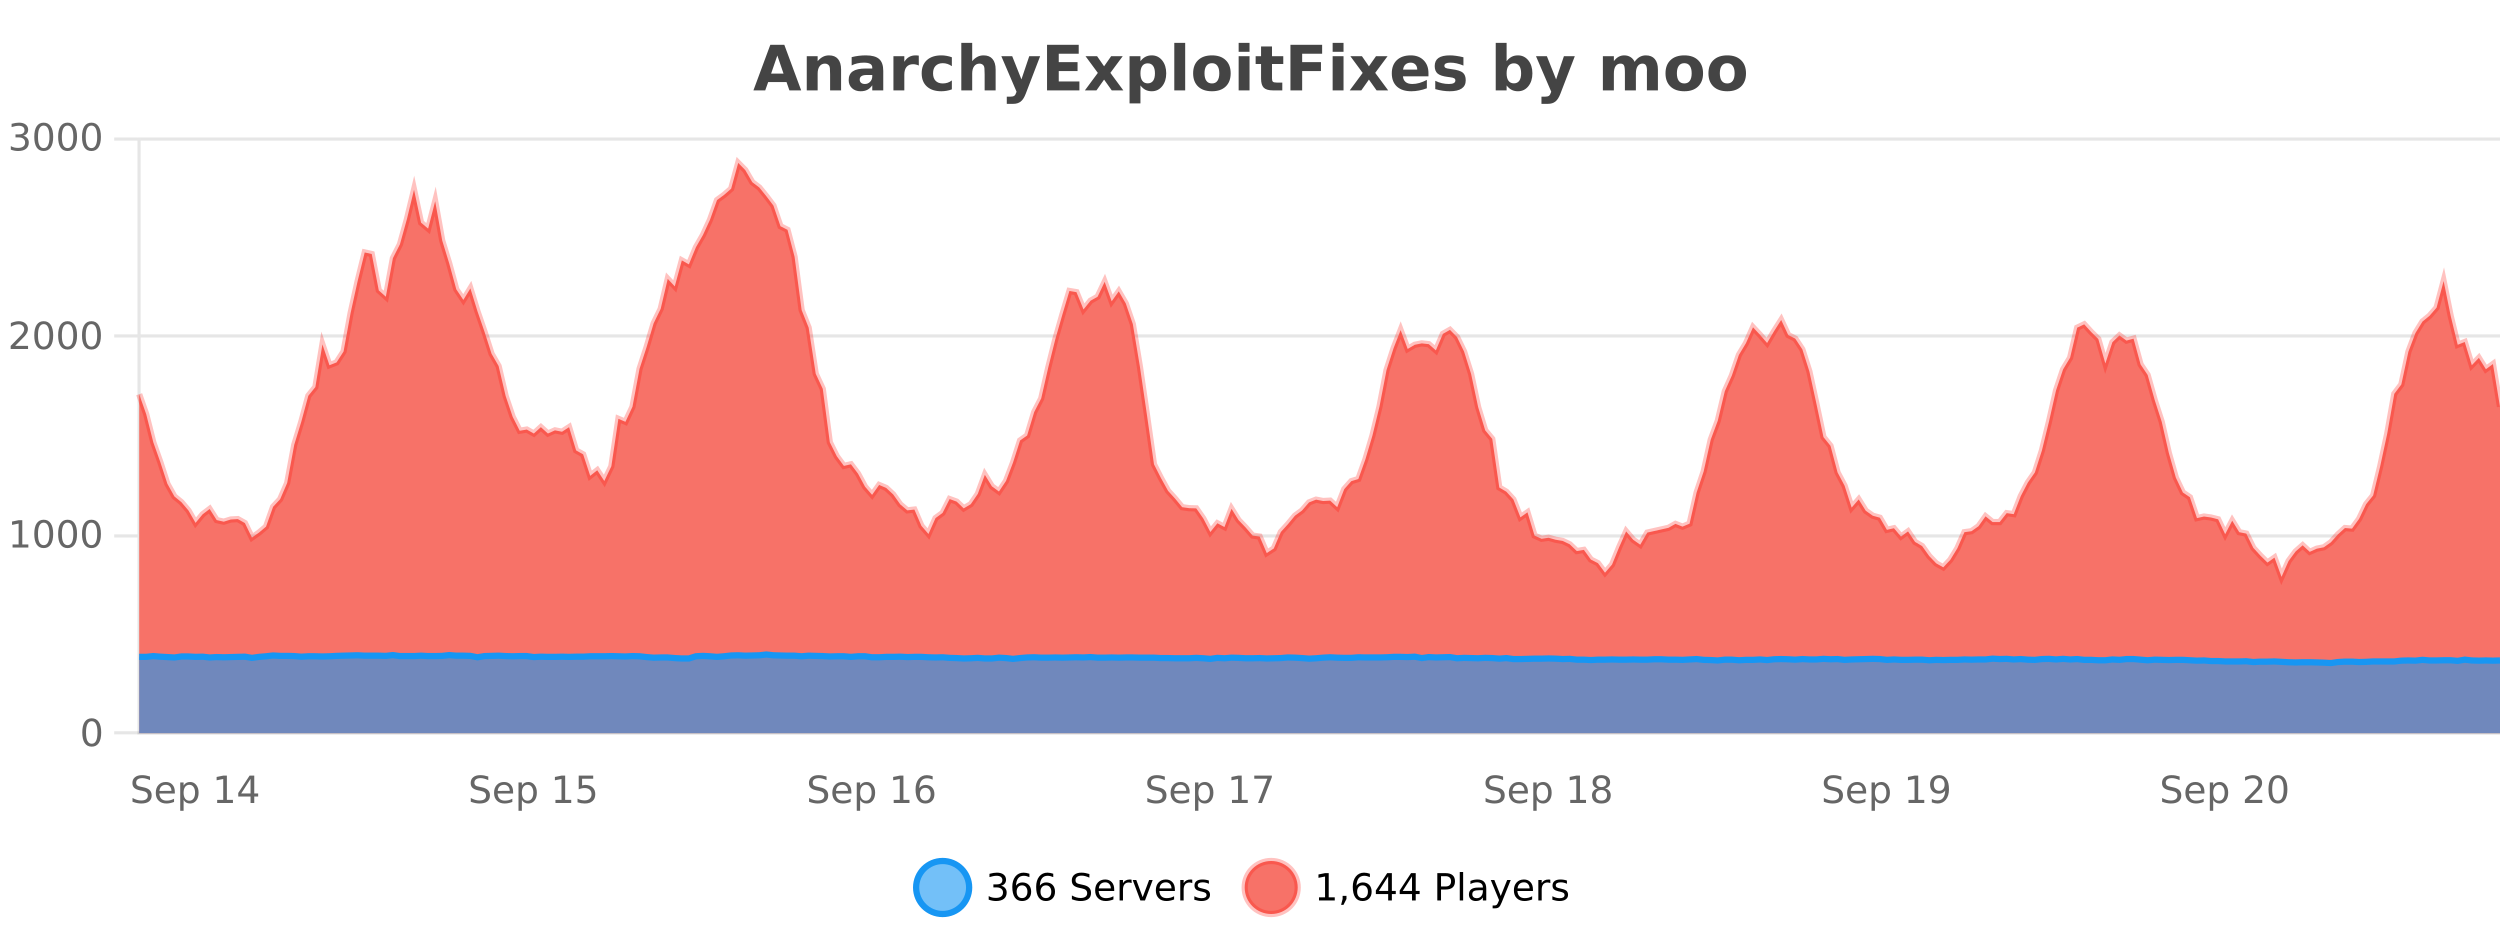
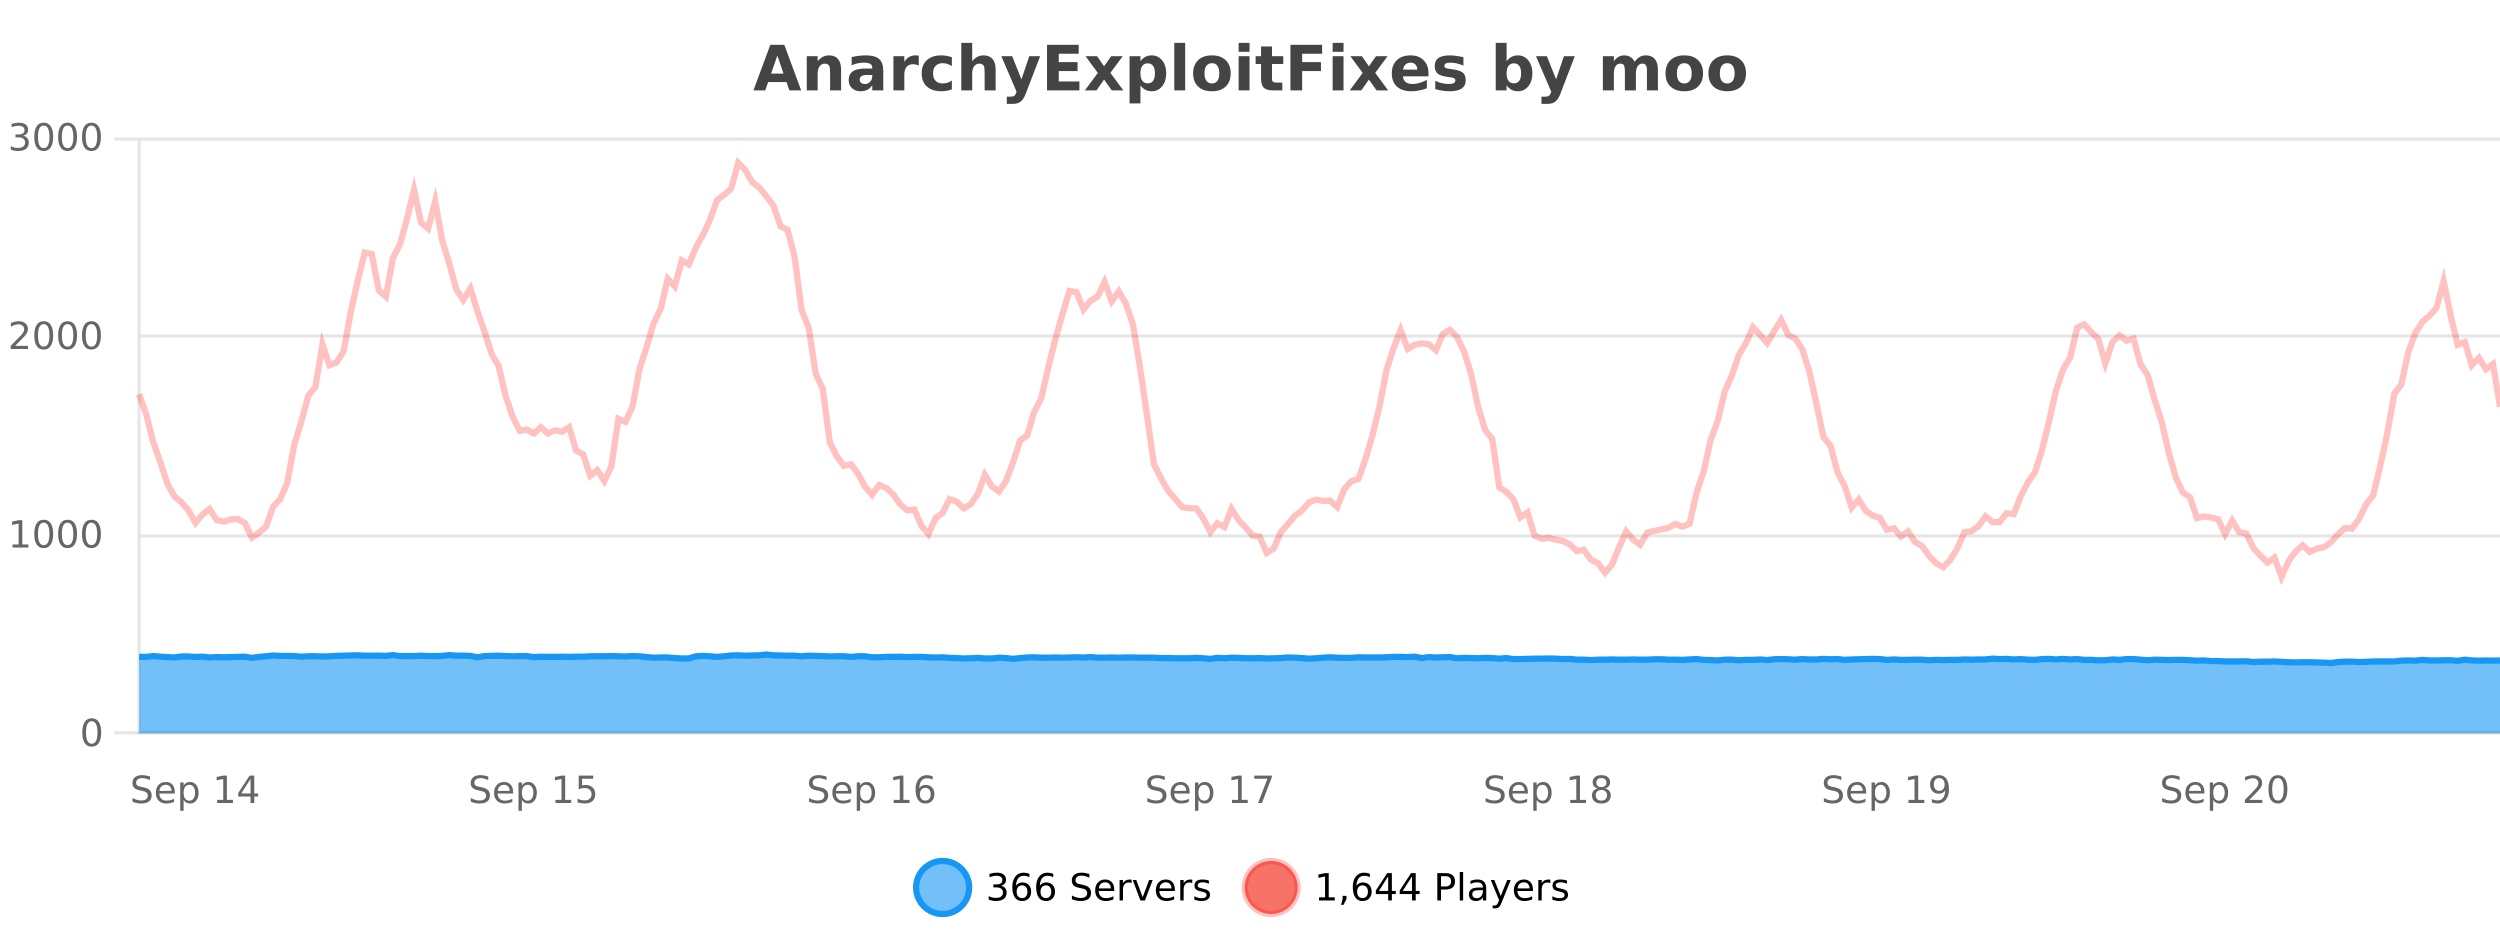
<svg xmlns="http://www.w3.org/2000/svg" width="800pt" height="300pt" viewBox="0 0 800 300" version="1.1">
  <defs>
    <clipPath id="clip1">
      <path d="M 264 263 L 339 263 L 339 300 L 264 300 Z M 264 263 " />
    </clipPath>
    <clipPath id="clip2">
      <path d="M 370 263 L 444 263 L 444 300 L 370 300 Z M 370 263 " />
    </clipPath>
    <clipPath id="clip3">
-       <path d="M 44.539 52 L 800 52 L 800 234.602 L 44.539 234.602 Z M 44.539 52 " />
-     </clipPath>
+       </clipPath>
    <clipPath id="clip4">
      <path d="M 43.539 43 L 800 43 L 800 213 L 43.539 213 Z M 43.539 43 " />
    </clipPath>
    <clipPath id="clip5">
      <path d="M 44.539 209 L 800 209 L 800 234.602 L 44.539 234.602 Z M 44.539 209 " />
    </clipPath>
    <clipPath id="clip6">
      <path d="M 43.539 181 L 800 181 L 800 235.602 L 43.539 235.602 Z M 43.539 181 " />
    </clipPath>
  </defs>
  <g id="surface942546">
    <rect x="0" y="0" width="800" height="300" style="fill:rgb(100%,100%,100%);fill-opacity:1;stroke:none;" />
    <path style="fill:none;stroke-width:1;stroke-linecap:butt;stroke-linejoin:miter;stroke:rgb(0%,0%,0%);stroke-opacity:0.098;stroke-miterlimit:10;" d="M 45 234.5 L 800 234.5 " />
    <path style="fill:none;stroke-width:1;stroke-linecap:butt;stroke-linejoin:miter;stroke:rgb(0%,0%,0%);stroke-opacity:0.098;stroke-miterlimit:10;" d="M 36.539 234.5 L 44 234.5 " />
    <path style="fill:none;stroke-width:1;stroke-linecap:butt;stroke-linejoin:miter;stroke:rgb(0%,0%,0%);stroke-opacity:0.098;stroke-miterlimit:10;" d="M 45 171.5 L 800 171.5 " />
-     <path style="fill:none;stroke-width:1;stroke-linecap:butt;stroke-linejoin:miter;stroke:rgb(0%,0%,0%);stroke-opacity:0.098;stroke-miterlimit:10;" d="M 36.539 171.5 L 44 171.5 " />
    <path style="fill:none;stroke-width:1;stroke-linecap:butt;stroke-linejoin:miter;stroke:rgb(0%,0%,0%);stroke-opacity:0.098;stroke-miterlimit:10;" d="M 45 107.5 L 800 107.5 " />
-     <path style="fill:none;stroke-width:1;stroke-linecap:butt;stroke-linejoin:miter;stroke:rgb(0%,0%,0%);stroke-opacity:0.098;stroke-miterlimit:10;" d="M 36.539 107.5 L 44 107.5 " />
    <path style="fill:none;stroke-width:1;stroke-linecap:butt;stroke-linejoin:miter;stroke:rgb(0%,0%,0%);stroke-opacity:0.098;stroke-miterlimit:10;" d="M 45 44.5 L 800 44.5 " />
    <path style="fill:none;stroke-width:1;stroke-linecap:butt;stroke-linejoin:miter;stroke:rgb(0%,0%,0%);stroke-opacity:0.098;stroke-miterlimit:10;" d="M 36.539 44.5 L 44 44.5 " />
    <path style=" stroke:none;fill-rule:nonzero;fill:rgb(9.02%,58.824%,95.294%);fill-opacity:0.6;" d="M 310.129 284 C 310.129 288.688 306.328 292.484 301.645 292.484 C 296.957 292.484 293.16 288.688 293.16 284 C 293.16 279.312 296.957 275.516 301.645 275.516 C 306.328 275.516 310.129 279.312 310.129 284 Z M 310.129 284 " />
    <g clip-path="url(#clip1)" clip-rule="nonzero">
      <path style="fill:none;stroke-width:2;stroke-linecap:butt;stroke-linejoin:miter;stroke:rgb(9.02%,58.824%,95.294%);stroke-opacity:1;stroke-miterlimit:10;" d="M 310.129 284 C 310.129 288.688 306.328 292.484 301.645 292.484 C 296.957 292.484 293.16 288.688 293.16 284 C 293.16 279.312 296.957 275.516 301.645 275.516 C 306.328 275.516 310.129 279.312 310.129 284 Z M 310.129 284 " />
    </g>
    <path style=" stroke:none;fill-rule:nonzero;fill:rgb(0%,0%,0%);fill-opacity:1;" d="M 320.336 283.438 C 320.898 283.562 321.336 283.82 321.648 284.203 C 321.969 284.578 322.133 285.047 322.133 285.609 C 322.133 286.477 321.836 287.148 321.242 287.625 C 320.648 288.094 319.805 288.328 318.711 288.328 C 318.344 288.328 317.965 288.289 317.57 288.219 C 317.184 288.148 316.789 288.039 316.383 287.891 L 316.383 286.75 C 316.703 286.938 317.059 287.086 317.445 287.188 C 317.84 287.281 318.25 287.328 318.68 287.328 C 319.418 287.328 319.98 287.184 320.367 286.891 C 320.762 286.602 320.961 286.172 320.961 285.609 C 320.961 285.102 320.777 284.699 320.414 284.406 C 320.047 284.117 319.547 283.969 318.914 283.969 L 317.883 283.969 L 317.883 283 L 318.961 283 C 319.531 283 319.977 282.887 320.289 282.656 C 320.602 282.418 320.758 282.078 320.758 281.641 C 320.758 281.195 320.594 280.852 320.273 280.609 C 319.961 280.371 319.508 280.25 318.914 280.25 C 318.578 280.25 318.227 280.289 317.852 280.359 C 317.484 280.422 317.078 280.527 316.633 280.672 L 316.633 279.625 C 317.09 279.5 317.512 279.406 317.898 279.344 C 318.293 279.281 318.664 279.25 319.008 279.25 C 319.914 279.25 320.625 279.453 321.148 279.859 C 321.668 280.266 321.93 280.82 321.93 281.516 C 321.93 282.008 321.789 282.418 321.508 282.75 C 321.234 283.086 320.844 283.312 320.336 283.438 Z M 327.062 283.312 C 326.531 283.312 326.109 283.496 325.797 283.859 C 325.484 284.227 325.328 284.719 325.328 285.344 C 325.328 285.98 325.484 286.48 325.797 286.844 C 326.109 287.211 326.531 287.391 327.062 287.391 C 327.594 287.391 328.008 287.211 328.312 286.844 C 328.625 286.48 328.781 285.98 328.781 285.344 C 328.781 284.719 328.625 284.227 328.312 283.859 C 328.008 283.496 327.594 283.312 327.062 283.312 Z M 329.406 279.594 L 329.406 280.672 C 329.102 280.539 328.801 280.434 328.5 280.359 C 328.195 280.289 327.898 280.25 327.609 280.25 C 326.828 280.25 326.227 280.516 325.812 281.047 C 325.406 281.57 325.172 282.359 325.109 283.422 C 325.336 283.09 325.625 282.836 325.969 282.656 C 326.32 282.469 326.707 282.375 327.125 282.375 C 328 282.375 328.691 282.641 329.203 283.172 C 329.711 283.703 329.969 284.43 329.969 285.344 C 329.969 286.25 329.703 286.977 329.172 287.516 C 328.641 288.059 327.938 288.328 327.062 288.328 C 326.039 288.328 325.266 287.945 324.734 287.172 C 324.203 286.391 323.938 285.266 323.938 283.797 C 323.938 282.414 324.266 281.309 324.922 280.484 C 325.578 279.664 326.457 279.25 327.562 279.25 C 327.852 279.25 328.148 279.281 328.453 279.344 C 328.754 279.398 329.07 279.48 329.406 279.594 Z M 334.695 283.312 C 334.164 283.312 333.742 283.496 333.43 283.859 C 333.117 284.227 332.961 284.719 332.961 285.344 C 332.961 285.98 333.117 286.48 333.43 286.844 C 333.742 287.211 334.164 287.391 334.695 287.391 C 335.227 287.391 335.641 287.211 335.945 286.844 C 336.258 286.48 336.414 285.98 336.414 285.344 C 336.414 284.719 336.258 284.227 335.945 283.859 C 335.641 283.496 335.227 283.312 334.695 283.312 Z M 337.039 279.594 L 337.039 280.672 C 336.734 280.539 336.434 280.434 336.133 280.359 C 335.828 280.289 335.531 280.25 335.242 280.25 C 334.461 280.25 333.859 280.516 333.445 281.047 C 333.039 281.57 332.805 282.359 332.742 283.422 C 332.969 283.09 333.258 282.836 333.602 282.656 C 333.953 282.469 334.34 282.375 334.758 282.375 C 335.633 282.375 336.324 282.641 336.836 283.172 C 337.344 283.703 337.602 284.43 337.602 285.344 C 337.602 286.25 337.336 286.977 336.805 287.516 C 336.273 288.059 335.57 288.328 334.695 288.328 C 333.672 288.328 332.898 287.945 332.367 287.172 C 331.836 286.391 331.57 285.266 331.57 283.797 C 331.57 282.414 331.898 281.309 332.555 280.484 C 333.211 279.664 334.09 279.25 335.195 279.25 C 335.484 279.25 335.781 279.281 336.086 279.344 C 336.387 279.398 336.703 279.48 337.039 279.594 Z M 348.602 279.688 L 348.602 280.844 C 348.152 280.637 347.727 280.48 347.32 280.375 C 346.922 280.262 346.543 280.203 346.18 280.203 C 345.531 280.203 345.031 280.328 344.68 280.578 C 344.336 280.828 344.164 281.188 344.164 281.656 C 344.164 282.043 344.277 282.336 344.508 282.531 C 344.734 282.73 345.18 282.887 345.836 283 L 346.539 283.156 C 347.422 283.324 348.074 283.621 348.492 284.047 C 348.918 284.465 349.133 285.027 349.133 285.734 C 349.133 286.59 348.844 287.234 348.273 287.672 C 347.711 288.109 346.875 288.328 345.773 288.328 C 345.367 288.328 344.93 288.281 344.461 288.188 C 343.992 288.094 343.508 287.953 343.008 287.766 L 343.008 286.547 C 343.484 286.82 343.953 287.023 344.414 287.156 C 344.883 287.293 345.336 287.359 345.773 287.359 C 346.449 287.359 346.969 287.23 347.336 286.969 C 347.711 286.699 347.898 286.32 347.898 285.828 C 347.898 285.402 347.762 285.07 347.492 284.828 C 347.23 284.578 346.797 284.398 346.195 284.281 L 345.477 284.141 C 344.59 283.965 343.949 283.688 343.555 283.312 C 343.168 282.938 342.977 282.418 342.977 281.75 C 342.977 280.969 343.246 280.359 343.789 279.922 C 344.328 279.477 345.078 279.25 346.039 279.25 C 346.453 279.25 346.871 279.289 347.289 279.359 C 347.715 279.434 348.152 279.543 348.602 279.688 Z M 356.547 284.609 L 356.547 285.125 L 351.578 285.125 C 351.629 285.875 351.852 286.445 352.25 286.828 C 352.656 287.215 353.211 287.406 353.922 287.406 C 354.336 287.406 354.738 287.359 355.125 287.266 C 355.52 287.164 355.91 287.008 356.297 286.797 L 356.297 287.828 C 355.898 287.984 355.5 288.105 355.094 288.188 C 354.688 288.281 354.273 288.328 353.859 288.328 C 352.816 288.328 351.988 288.027 351.375 287.422 C 350.758 286.809 350.453 285.98 350.453 284.938 C 350.453 283.867 350.742 283.016 351.328 282.391 C 351.91 281.758 352.691 281.438 353.672 281.438 C 354.555 281.438 355.254 281.727 355.766 282.297 C 356.285 282.859 356.547 283.633 356.547 284.609 Z M 355.469 284.281 C 355.457 283.699 355.289 283.23 354.969 282.875 C 354.645 282.523 354.219 282.344 353.688 282.344 C 353.082 282.344 352.598 282.516 352.234 282.859 C 351.879 283.203 351.676 283.684 351.625 284.297 Z M 362.117 282.594 C 361.992 282.531 361.855 282.484 361.711 282.453 C 361.574 282.414 361.418 282.391 361.242 282.391 C 360.637 282.391 360.168 282.59 359.836 282.984 C 359.512 283.383 359.352 283.953 359.352 284.703 L 359.352 288.156 L 358.273 288.156 L 358.273 281.594 L 359.352 281.594 L 359.352 282.609 C 359.578 282.215 359.875 281.922 360.242 281.734 C 360.605 281.539 361.047 281.438 361.57 281.438 C 361.641 281.438 361.719 281.445 361.805 281.453 C 361.898 281.465 361.996 281.48 362.102 281.5 Z M 362.469 281.594 L 363.609 281.594 L 365.656 287.094 L 367.719 281.594 L 368.859 281.594 L 366.391 288.156 L 364.922 288.156 Z M 375.961 284.609 L 375.961 285.125 L 370.992 285.125 C 371.043 285.875 371.266 286.445 371.664 286.828 C 372.07 287.215 372.625 287.406 373.336 287.406 C 373.75 287.406 374.152 287.359 374.539 287.266 C 374.934 287.164 375.324 287.008 375.711 286.797 L 375.711 287.828 C 375.312 287.984 374.914 288.105 374.508 288.188 C 374.102 288.281 373.688 288.328 373.273 288.328 C 372.23 288.328 371.402 288.027 370.789 287.422 C 370.172 286.809 369.867 285.98 369.867 284.938 C 369.867 283.867 370.156 283.016 370.742 282.391 C 371.324 281.758 372.105 281.438 373.086 281.438 C 373.969 281.438 374.668 281.727 375.18 282.297 C 375.699 282.859 375.961 283.633 375.961 284.609 Z M 374.883 284.281 C 374.871 283.699 374.703 283.23 374.383 282.875 C 374.059 282.523 373.633 282.344 373.102 282.344 C 372.496 282.344 372.012 282.516 371.648 282.859 C 371.293 283.203 371.09 283.684 371.039 284.297 Z M 381.531 282.594 C 381.406 282.531 381.27 282.484 381.125 282.453 C 380.988 282.414 380.832 282.391 380.656 282.391 C 380.051 282.391 379.582 282.59 379.25 282.984 C 378.926 283.383 378.766 283.953 378.766 284.703 L 378.766 288.156 L 377.688 288.156 L 377.688 281.594 L 378.766 281.594 L 378.766 282.609 C 378.992 282.215 379.289 281.922 379.656 281.734 C 380.02 281.539 380.461 281.438 380.984 281.438 C 381.055 281.438 381.133 281.445 381.219 281.453 C 381.312 281.465 381.41 281.48 381.516 281.5 Z M 386.844 281.781 L 386.844 282.812 C 386.539 282.656 386.223 282.543 385.891 282.469 C 385.566 282.387 385.227 282.344 384.875 282.344 C 384.344 282.344 383.941 282.43 383.672 282.594 C 383.398 282.75 383.266 282.996 383.266 283.328 C 383.266 283.578 383.359 283.777 383.547 283.922 C 383.742 284.059 384.133 284.188 384.719 284.312 L 385.078 284.406 C 385.848 284.562 386.395 284.793 386.719 285.094 C 387.039 285.398 387.203 285.812 387.203 286.344 C 387.203 286.961 386.957 287.445 386.469 287.797 C 385.988 288.152 385.328 288.328 384.484 288.328 C 384.129 288.328 383.758 288.289 383.375 288.219 C 383 288.156 382.602 288.059 382.188 287.922 L 382.188 286.797 C 382.582 287.008 382.973 287.164 383.359 287.266 C 383.742 287.371 384.129 287.422 384.516 287.422 C 385.016 287.422 385.398 287.34 385.672 287.172 C 385.953 286.996 386.094 286.746 386.094 286.422 C 386.094 286.133 385.992 285.906 385.797 285.75 C 385.598 285.594 385.164 285.445 384.5 285.297 L 384.125 285.219 C 383.457 285.074 382.973 284.855 382.672 284.562 C 382.379 284.273 382.234 283.875 382.234 283.375 C 382.234 282.75 382.453 282.273 382.891 281.938 C 383.328 281.605 383.945 281.438 384.75 281.438 C 385.145 281.438 385.52 281.469 385.875 281.531 C 386.227 281.586 386.551 281.668 386.844 281.781 Z M 311.645 277.016 " />
    <path style=" stroke:none;fill-rule:nonzero;fill:rgb(96.863%,44.706%,40.784%);fill-opacity:1;" d="M 415.266 284 C 415.266 288.688 411.465 292.484 406.781 292.484 C 402.094 292.484 398.297 288.688 398.297 284 C 398.297 279.312 402.094 275.516 406.781 275.516 C 411.465 275.516 415.266 279.312 415.266 284 Z M 415.266 284 " />
    <g clip-path="url(#clip2)" clip-rule="nonzero">
      <path style="fill:none;stroke-width:2;stroke-linecap:butt;stroke-linejoin:miter;stroke:rgb(100%,4.706%,0%);stroke-opacity:0.247;stroke-miterlimit:10;" d="M 415.266 284 C 415.266 288.688 411.465 292.484 406.781 292.484 C 402.094 292.484 398.297 288.688 398.297 284 C 398.297 279.312 402.094 275.516 406.781 275.516 C 411.465 275.516 415.266 279.312 415.266 284 Z M 415.266 284 " />
    </g>
    <path style=" stroke:none;fill-rule:nonzero;fill:rgb(0%,0%,0%);fill-opacity:1;" d="M 422.078 287.156 L 424.016 287.156 L 424.016 280.484 L 421.906 280.906 L 421.906 279.828 L 424 279.406 L 425.188 279.406 L 425.188 287.156 L 427.125 287.156 L 427.125 288.156 L 422.078 288.156 Z M 429.637 286.672 L 430.871 286.672 L 430.871 287.672 L 429.918 289.547 L 429.152 289.547 L 429.637 287.672 Z M 436.016 283.312 C 435.484 283.312 435.062 283.496 434.75 283.859 C 434.438 284.227 434.281 284.719 434.281 285.344 C 434.281 285.98 434.438 286.48 434.75 286.844 C 435.062 287.211 435.484 287.391 436.016 287.391 C 436.547 287.391 436.961 287.211 437.266 286.844 C 437.578 286.48 437.734 285.98 437.734 285.344 C 437.734 284.719 437.578 284.227 437.266 283.859 C 436.961 283.496 436.547 283.312 436.016 283.312 Z M 438.359 279.594 L 438.359 280.672 C 438.055 280.539 437.754 280.434 437.453 280.359 C 437.148 280.289 436.852 280.25 436.562 280.25 C 435.781 280.25 435.18 280.516 434.766 281.047 C 434.359 281.57 434.125 282.359 434.062 283.422 C 434.289 283.09 434.578 282.836 434.922 282.656 C 435.273 282.469 435.66 282.375 436.078 282.375 C 436.953 282.375 437.645 282.641 438.156 283.172 C 438.664 283.703 438.922 284.43 438.922 285.344 C 438.922 286.25 438.656 286.977 438.125 287.516 C 437.594 288.059 436.891 288.328 436.016 288.328 C 434.992 288.328 434.219 287.945 433.688 287.172 C 433.156 286.391 432.891 285.266 432.891 283.797 C 432.891 282.414 433.219 281.309 433.875 280.484 C 434.531 279.664 435.41 279.25 436.516 279.25 C 436.805 279.25 437.102 279.281 437.406 279.344 C 437.707 279.398 438.023 279.48 438.359 279.594 Z M 444.211 280.438 L 441.227 285.109 L 444.211 285.109 Z M 443.898 279.406 L 445.398 279.406 L 445.398 285.109 L 446.648 285.109 L 446.648 286.094 L 445.398 286.094 L 445.398 288.156 L 444.211 288.156 L 444.211 286.094 L 440.273 286.094 L 440.273 284.953 Z M 451.844 280.438 L 448.859 285.109 L 451.844 285.109 Z M 451.531 279.406 L 453.031 279.406 L 453.031 285.109 L 454.281 285.109 L 454.281 286.094 L 453.031 286.094 L 453.031 288.156 L 451.844 288.156 L 451.844 286.094 L 447.906 286.094 L 447.906 284.953 Z M 461.125 280.375 L 461.125 283.672 L 462.609 283.672 C 463.16 283.672 463.586 283.531 463.891 283.25 C 464.191 282.961 464.344 282.547 464.344 282.016 C 464.344 281.496 464.191 281.094 463.891 280.812 C 463.586 280.523 463.16 280.375 462.609 280.375 Z M 459.938 279.406 L 462.609 279.406 C 463.598 279.406 464.344 279.633 464.844 280.078 C 465.344 280.516 465.594 281.164 465.594 282.016 C 465.594 282.883 465.344 283.539 464.844 283.984 C 464.344 284.422 463.598 284.641 462.609 284.641 L 461.125 284.641 L 461.125 288.156 L 459.938 288.156 Z M 467.125 279.031 L 468.203 279.031 L 468.203 288.156 L 467.125 288.156 Z M 473.445 284.859 C 472.578 284.859 471.977 284.961 471.633 285.156 C 471.297 285.355 471.133 285.695 471.133 286.172 C 471.133 286.559 471.258 286.867 471.508 287.094 C 471.766 287.312 472.109 287.422 472.539 287.422 C 473.141 287.422 473.621 287.215 473.977 286.797 C 474.34 286.371 474.523 285.805 474.523 285.094 L 474.523 284.859 Z M 475.602 284.406 L 475.602 288.156 L 474.523 288.156 L 474.523 287.156 C 474.273 287.555 473.965 287.852 473.602 288.047 C 473.234 288.234 472.789 288.328 472.258 288.328 C 471.578 288.328 471.043 288.141 470.648 287.766 C 470.25 287.383 470.055 286.875 470.055 286.25 C 470.055 285.512 470.297 284.953 470.789 284.578 C 471.289 284.203 472.027 284.016 473.008 284.016 L 474.523 284.016 L 474.523 283.906 C 474.523 283.406 474.355 283.023 474.023 282.75 C 473.699 282.48 473.246 282.344 472.664 282.344 C 472.289 282.344 471.918 282.391 471.555 282.484 C 471.199 282.578 470.859 282.715 470.539 282.891 L 470.539 281.891 C 470.934 281.734 471.312 281.621 471.68 281.547 C 472.055 281.477 472.418 281.438 472.773 281.438 C 473.719 281.438 474.43 281.684 474.898 282.172 C 475.367 282.664 475.602 283.406 475.602 284.406 Z M 480.547 288.766 C 480.242 289.547 479.945 290.055 479.656 290.297 C 479.363 290.535 478.977 290.656 478.5 290.656 L 477.641 290.656 L 477.641 289.75 L 478.266 289.75 C 478.566 289.75 478.797 289.676 478.953 289.531 C 479.117 289.395 479.301 289.066 479.5 288.547 L 479.703 288.047 L 477.047 281.594 L 478.188 281.594 L 480.234 286.719 L 482.297 281.594 L 483.438 281.594 Z M 490.539 284.609 L 490.539 285.125 L 485.57 285.125 C 485.621 285.875 485.844 286.445 486.242 286.828 C 486.648 287.215 487.203 287.406 487.914 287.406 C 488.328 287.406 488.73 287.359 489.117 287.266 C 489.512 287.164 489.902 287.008 490.289 286.797 L 490.289 287.828 C 489.891 287.984 489.492 288.105 489.086 288.188 C 488.68 288.281 488.266 288.328 487.852 288.328 C 486.809 288.328 485.98 288.027 485.367 287.422 C 484.75 286.809 484.445 285.98 484.445 284.938 C 484.445 283.867 484.734 283.016 485.32 282.391 C 485.902 281.758 486.684 281.438 487.664 281.438 C 488.547 281.438 489.246 281.727 489.758 282.297 C 490.277 282.859 490.539 283.633 490.539 284.609 Z M 489.461 284.281 C 489.449 283.699 489.281 283.23 488.961 282.875 C 488.637 282.523 488.211 282.344 487.68 282.344 C 487.074 282.344 486.59 282.516 486.227 282.859 C 485.871 283.203 485.668 283.684 485.617 284.297 Z M 496.109 282.594 C 495.984 282.531 495.848 282.484 495.703 282.453 C 495.566 282.414 495.41 282.391 495.234 282.391 C 494.629 282.391 494.16 282.59 493.828 282.984 C 493.504 283.383 493.344 283.953 493.344 284.703 L 493.344 288.156 L 492.266 288.156 L 492.266 281.594 L 493.344 281.594 L 493.344 282.609 C 493.57 282.215 493.867 281.922 494.234 281.734 C 494.598 281.539 495.039 281.438 495.562 281.438 C 495.633 281.438 495.711 281.445 495.797 281.453 C 495.891 281.465 495.988 281.48 496.094 281.5 Z M 501.418 281.781 L 501.418 282.812 C 501.113 282.656 500.797 282.543 500.465 282.469 C 500.141 282.387 499.801 282.344 499.449 282.344 C 498.918 282.344 498.516 282.43 498.246 282.594 C 497.973 282.75 497.84 282.996 497.84 283.328 C 497.84 283.578 497.934 283.777 498.121 283.922 C 498.316 284.059 498.707 284.188 499.293 284.312 L 499.652 284.406 C 500.422 284.562 500.969 284.793 501.293 285.094 C 501.613 285.398 501.777 285.812 501.777 286.344 C 501.777 286.961 501.531 287.445 501.043 287.797 C 500.562 288.152 499.902 288.328 499.059 288.328 C 498.703 288.328 498.332 288.289 497.949 288.219 C 497.574 288.156 497.176 288.059 496.762 287.922 L 496.762 286.797 C 497.156 287.008 497.547 287.164 497.934 287.266 C 498.316 287.371 498.703 287.422 499.09 287.422 C 499.59 287.422 499.973 287.34 500.246 287.172 C 500.527 286.996 500.668 286.746 500.668 286.422 C 500.668 286.133 500.566 285.906 500.371 285.75 C 500.172 285.594 499.738 285.445 499.074 285.297 L 498.699 285.219 C 498.031 285.074 497.547 284.855 497.246 284.562 C 496.953 284.273 496.809 283.875 496.809 283.375 C 496.809 282.75 497.027 282.273 497.465 281.938 C 497.902 281.605 498.52 281.438 499.324 281.438 C 499.719 281.438 500.094 281.469 500.449 281.531 C 500.801 281.586 501.125 281.668 501.418 281.781 Z M 416.781 277.016 " />
    <path style=" stroke:none;fill-rule:nonzero;fill:rgb(26.667%,26.667%,26.667%);fill-opacity:1;" d="M 251.688 26.266 L 245.812 26.266 L 244.875 28.922 L 241.094 28.922 L 246.5 14.344 L 250.984 14.344 L 256.375 28.922 L 252.609 28.922 Z M 246.75 23.562 L 250.734 23.562 L 248.75 17.766 Z M 269.148 22.266 L 269.148 28.922 L 265.633 28.922 L 265.633 23.828 C 265.633 22.883 265.609 22.23 265.57 21.875 C 265.527 21.512 265.453 21.246 265.352 21.078 C 265.215 20.852 265.027 20.672 264.789 20.547 C 264.559 20.422 264.293 20.359 263.992 20.359 C 263.262 20.359 262.688 20.641 262.273 21.203 C 261.855 21.766 261.648 22.547 261.648 23.547 L 261.648 28.922 L 258.164 28.922 L 258.164 17.984 L 261.648 17.984 L 261.648 19.578 C 262.18 18.945 262.742 18.477 263.336 18.172 C 263.93 17.871 264.578 17.719 265.289 17.719 C 266.559 17.719 267.516 18.109 268.164 18.891 C 268.82 19.664 269.148 20.789 269.148 22.266 Z M 277.297 24 C 276.566 24 276.02 24.125 275.656 24.375 C 275.289 24.617 275.109 24.98 275.109 25.469 C 275.109 25.906 275.254 26.25 275.547 26.5 C 275.848 26.75 276.258 26.875 276.781 26.875 C 277.438 26.875 277.988 26.641 278.438 26.172 C 278.895 25.703 279.125 25.117 279.125 24.406 L 279.125 24 Z M 282.641 22.688 L 282.641 28.922 L 279.125 28.922 L 279.125 27.297 C 278.656 27.965 278.125 28.449 277.531 28.75 C 276.945 29.051 276.234 29.203 275.391 29.203 C 274.266 29.203 273.348 28.875 272.641 28.219 C 271.93 27.555 271.578 26.695 271.578 25.641 C 271.578 24.359 272.016 23.422 272.891 22.828 C 273.773 22.227 275.164 21.922 277.062 21.922 L 279.125 21.922 L 279.125 21.641 C 279.125 21.09 278.906 20.688 278.469 20.438 C 278.031 20.18 277.348 20.047 276.422 20.047 C 275.672 20.047 274.973 20.125 274.328 20.281 C 273.68 20.43 273.082 20.648 272.531 20.938 L 272.531 18.281 C 273.281 18.094 274.031 17.953 274.781 17.859 C 275.539 17.766 276.301 17.719 277.062 17.719 C 279.031 17.719 280.453 18.109 281.328 18.891 C 282.203 19.664 282.641 20.93 282.641 22.688 Z M 294.023 20.969 C 293.711 20.824 293.402 20.719 293.102 20.656 C 292.797 20.586 292.496 20.547 292.195 20.547 C 291.289 20.547 290.59 20.836 290.102 21.406 C 289.621 21.98 289.383 22.805 289.383 23.875 L 289.383 28.922 L 285.898 28.922 L 285.898 17.984 L 289.383 17.984 L 289.383 19.781 C 289.828 19.062 290.344 18.543 290.93 18.219 C 291.512 17.887 292.211 17.719 293.023 17.719 C 293.148 17.719 293.277 17.727 293.414 17.734 C 293.547 17.746 293.746 17.766 294.008 17.797 Z M 304.594 18.328 L 304.594 21.172 C 304.125 20.852 303.648 20.609 303.172 20.453 C 302.691 20.297 302.191 20.219 301.672 20.219 C 300.703 20.219 299.941 20.508 299.391 21.078 C 298.848 21.641 298.578 22.438 298.578 23.469 C 298.578 24.492 298.848 25.289 299.391 25.859 C 299.941 26.422 300.703 26.703 301.672 26.703 C 302.223 26.703 302.742 26.625 303.234 26.469 C 303.723 26.305 304.176 26.059 304.594 25.734 L 304.594 28.594 C 304.051 28.805 303.5 28.953 302.938 29.047 C 302.375 29.148 301.805 29.203 301.234 29.203 C 299.266 29.203 297.723 28.699 296.609 27.688 C 295.492 26.68 294.938 25.273 294.938 23.469 C 294.938 21.656 295.492 20.246 296.609 19.234 C 297.723 18.227 299.266 17.719 301.234 17.719 C 301.805 17.719 302.367 17.773 302.922 17.875 C 303.484 17.969 304.039 18.121 304.594 18.328 Z M 318.602 22.266 L 318.602 28.922 L 315.086 28.922 L 315.086 23.844 C 315.086 22.887 315.062 22.23 315.023 21.875 C 314.98 21.512 314.906 21.246 314.805 21.078 C 314.668 20.852 314.48 20.672 314.242 20.547 C 314.012 20.422 313.746 20.359 313.445 20.359 C 312.715 20.359 312.141 20.641 311.727 21.203 C 311.309 21.766 311.102 22.547 311.102 23.547 L 311.102 28.922 L 307.617 28.922 L 307.617 13.719 L 311.102 13.719 L 311.102 19.578 C 311.633 18.945 312.195 18.477 312.789 18.172 C 313.383 17.871 314.031 17.719 314.742 17.719 C 316.012 17.719 316.969 18.109 317.617 18.891 C 318.273 19.664 318.602 20.789 318.602 22.266 Z M 320.422 17.984 L 323.906 17.984 L 326.859 25.406 L 329.359 17.984 L 332.844 17.984 L 328.25 29.953 C 327.789 31.172 327.25 32.02 326.625 32.5 C 326.008 32.988 325.203 33.234 324.203 33.234 L 322.172 33.234 L 322.172 30.938 L 323.266 30.938 C 323.859 30.938 324.289 30.844 324.562 30.656 C 324.832 30.469 325.039 30.129 325.188 29.641 L 325.297 29.344 Z M 335.051 14.344 L 345.191 14.344 L 345.191 17.188 L 338.801 17.188 L 338.801 19.891 L 344.816 19.891 L 344.816 22.734 L 338.801 22.734 L 338.801 26.078 L 345.41 26.078 L 345.41 28.922 L 335.051 28.922 Z M 351.305 23.328 L 347.367 17.984 L 351.07 17.984 L 353.305 21.219 L 355.57 17.984 L 359.273 17.984 L 355.32 23.312 L 359.461 28.922 L 355.758 28.922 L 353.305 25.469 L 350.867 28.922 L 347.164 28.922 Z M 364.941 27.344 L 364.941 33.078 L 361.457 33.078 L 361.457 17.984 L 364.941 17.984 L 364.941 19.578 C 365.43 18.945 365.965 18.477 366.551 18.172 C 367.133 17.871 367.805 17.719 368.566 17.719 C 369.918 17.719 371.027 18.258 371.895 19.328 C 372.758 20.402 373.191 21.781 373.191 23.469 C 373.191 25.148 372.758 26.523 371.895 27.594 C 371.027 28.668 369.918 29.203 368.566 29.203 C 367.805 29.203 367.133 29.051 366.551 28.75 C 365.965 28.449 365.43 27.98 364.941 27.344 Z M 367.27 20.266 C 366.52 20.266 365.941 20.543 365.535 21.094 C 365.137 21.637 364.941 22.43 364.941 23.469 C 364.941 24.5 365.137 25.293 365.535 25.844 C 365.941 26.398 366.52 26.672 367.27 26.672 C 368.02 26.672 368.59 26.402 368.988 25.859 C 369.383 25.309 369.582 24.512 369.582 23.469 C 369.582 22.43 369.383 21.637 368.988 21.094 C 368.59 20.543 368.02 20.266 367.27 20.266 Z M 375.773 13.719 L 379.258 13.719 L 379.258 28.922 L 375.773 28.922 Z M 387.832 20.219 C 387.051 20.219 386.457 20.5 386.051 21.062 C 385.645 21.617 385.441 22.418 385.441 23.469 C 385.441 24.512 385.645 25.312 386.051 25.875 C 386.457 26.43 387.051 26.703 387.832 26.703 C 388.59 26.703 389.168 26.43 389.566 25.875 C 389.973 25.312 390.176 24.512 390.176 23.469 C 390.176 22.418 389.973 21.617 389.566 21.062 C 389.168 20.5 388.59 20.219 387.832 20.219 Z M 387.832 17.719 C 389.707 17.719 391.168 18.23 392.223 19.25 C 393.285 20.262 393.816 21.668 393.816 23.469 C 393.816 25.262 393.285 26.668 392.223 27.688 C 391.168 28.699 389.707 29.203 387.832 29.203 C 385.934 29.203 384.457 28.699 383.395 27.688 C 382.332 26.668 381.801 25.262 381.801 23.469 C 381.801 21.668 382.332 20.262 383.395 19.25 C 384.457 18.23 385.934 17.719 387.832 17.719 Z M 396.367 17.984 L 399.852 17.984 L 399.852 28.922 L 396.367 28.922 Z M 396.367 13.719 L 399.852 13.719 L 399.852 16.578 L 396.367 16.578 Z M 407.039 14.875 L 407.039 17.984 L 410.648 17.984 L 410.648 20.484 L 407.039 20.484 L 407.039 25.125 C 407.039 25.637 407.137 25.98 407.336 26.156 C 407.543 26.336 407.945 26.422 408.539 26.422 L 410.336 26.422 L 410.336 28.922 L 407.336 28.922 C 405.961 28.922 404.98 28.637 404.398 28.062 C 403.824 27.48 403.539 26.5 403.539 25.125 L 403.539 20.484 L 401.805 20.484 L 401.805 17.984 L 403.539 17.984 L 403.539 14.875 Z M 412.941 14.344 L 423.082 14.344 L 423.082 17.188 L 416.691 17.188 L 416.691 19.891 L 422.707 19.891 L 422.707 22.734 L 416.691 22.734 L 416.691 28.922 L 412.941 28.922 Z M 426.445 17.984 L 429.93 17.984 L 429.93 28.922 L 426.445 28.922 Z M 426.445 13.719 L 429.93 13.719 L 429.93 16.578 L 426.445 16.578 Z M 436.055 23.328 L 432.117 17.984 L 435.82 17.984 L 438.055 21.219 L 440.32 17.984 L 444.023 17.984 L 440.07 23.312 L 444.211 28.922 L 440.508 28.922 L 438.055 25.469 L 435.617 28.922 L 431.914 28.922 Z M 457.109 23.422 L 457.109 24.422 L 448.938 24.422 C 449.02 25.246 449.316 25.859 449.828 26.266 C 450.336 26.672 451.047 26.875 451.953 26.875 C 452.691 26.875 453.445 26.766 454.219 26.547 C 454.988 26.328 455.781 26 456.594 25.562 L 456.594 28.25 C 455.77 28.562 454.941 28.797 454.109 28.953 C 453.285 29.117 452.461 29.203 451.641 29.203 C 449.66 29.203 448.117 28.703 447.016 27.703 C 445.922 26.695 445.375 25.281 445.375 23.469 C 445.375 21.68 445.91 20.273 446.984 19.25 C 448.066 18.23 449.551 17.719 451.438 17.719 C 453.156 17.719 454.531 18.242 455.562 19.281 C 456.594 20.312 457.109 21.695 457.109 23.422 Z M 453.516 22.266 C 453.516 21.602 453.32 21.062 452.938 20.656 C 452.551 20.25 452.047 20.047 451.422 20.047 C 450.742 20.047 450.191 20.242 449.766 20.625 C 449.348 21 449.086 21.547 448.984 22.266 Z M 468.297 18.328 L 468.297 20.984 C 467.555 20.672 466.836 20.438 466.141 20.281 C 465.441 20.125 464.781 20.047 464.156 20.047 C 463.5 20.047 463.008 20.133 462.688 20.297 C 462.363 20.465 462.203 20.719 462.203 21.062 C 462.203 21.344 462.32 21.559 462.562 21.703 C 462.812 21.852 463.25 21.961 463.875 22.031 L 464.5 22.125 C 466.289 22.355 467.492 22.73 468.109 23.25 C 468.723 23.773 469.031 24.59 469.031 25.703 C 469.031 26.871 468.598 27.746 467.734 28.328 C 466.879 28.914 465.602 29.203 463.906 29.203 C 463.176 29.203 462.426 29.145 461.656 29.031 C 460.883 28.918 460.094 28.746 459.281 28.516 L 459.281 25.859 C 459.977 26.203 460.691 26.461 461.422 26.625 C 462.148 26.793 462.895 26.875 463.656 26.875 C 464.344 26.875 464.859 26.781 465.203 26.594 C 465.547 26.406 465.719 26.125 465.719 25.75 C 465.719 25.438 465.598 25.211 465.359 25.062 C 465.117 24.906 464.645 24.789 463.938 24.703 L 463.328 24.625 C 461.766 24.43 460.672 24.07 460.047 23.547 C 459.422 23.016 459.109 22.215 459.109 21.141 C 459.109 19.984 459.504 19.125 460.297 18.562 C 461.098 18 462.316 17.719 463.953 17.719 C 464.598 17.719 465.273 17.773 465.984 17.875 C 466.691 17.969 467.461 18.121 468.297 18.328 Z M 484.445 26.672 C 485.195 26.672 485.766 26.402 486.164 25.859 C 486.559 25.309 486.758 24.512 486.758 23.469 C 486.758 22.43 486.559 21.637 486.164 21.094 C 485.766 20.543 485.195 20.266 484.445 20.266 C 483.695 20.266 483.117 20.543 482.711 21.094 C 482.312 21.637 482.117 22.43 482.117 23.469 C 482.117 24.5 482.312 25.293 482.711 25.844 C 483.117 26.398 483.695 26.672 484.445 26.672 Z M 482.117 19.578 C 482.605 18.945 483.141 18.477 483.727 18.172 C 484.309 17.871 484.98 17.719 485.742 17.719 C 487.094 17.719 488.203 18.258 489.07 19.328 C 489.934 20.402 490.367 21.781 490.367 23.469 C 490.367 25.148 489.934 26.523 489.07 27.594 C 488.203 28.668 487.094 29.203 485.742 29.203 C 484.98 29.203 484.309 29.051 483.727 28.75 C 483.141 28.449 482.605 27.98 482.117 27.344 L 482.117 28.922 L 478.633 28.922 L 478.633 13.719 L 482.117 13.719 Z M 491.516 17.984 L 495 17.984 L 497.953 25.406 L 500.453 17.984 L 503.938 17.984 L 499.344 29.953 C 498.883 31.172 498.344 32.02 497.719 32.5 C 497.102 32.988 496.297 33.234 495.297 33.234 L 493.266 33.234 L 493.266 30.938 L 494.359 30.938 C 494.953 30.938 495.383 30.844 495.656 30.656 C 495.926 30.469 496.133 30.129 496.281 29.641 L 496.391 29.344 Z M 523.078 19.797 C 523.523 19.121 524.051 18.605 524.656 18.25 C 525.27 17.898 525.941 17.719 526.672 17.719 C 527.922 17.719 528.875 18.109 529.531 18.891 C 530.195 19.664 530.531 20.789 530.531 22.266 L 530.531 28.922 L 527.016 28.922 L 527.016 23.219 C 527.016 23.137 527.016 23.047 527.016 22.953 C 527.023 22.859 527.031 22.73 527.031 22.562 C 527.031 21.793 526.914 21.234 526.688 20.891 C 526.457 20.539 526.086 20.359 525.578 20.359 C 524.922 20.359 524.41 20.637 524.047 21.188 C 523.68 21.73 523.492 22.516 523.484 23.547 L 523.484 28.922 L 519.969 28.922 L 519.969 23.219 C 519.969 22.012 519.863 21.234 519.656 20.891 C 519.445 20.539 519.078 20.359 518.547 20.359 C 517.867 20.359 517.348 20.637 516.984 21.188 C 516.617 21.73 516.438 22.516 516.438 23.547 L 516.438 28.922 L 512.922 28.922 L 512.922 17.984 L 516.438 17.984 L 516.438 19.578 C 516.875 18.965 517.367 18.5 517.922 18.188 C 518.473 17.875 519.086 17.719 519.766 17.719 C 520.516 17.719 521.18 17.902 521.766 18.266 C 522.348 18.633 522.785 19.141 523.078 19.797 Z M 538.992 20.219 C 538.211 20.219 537.617 20.5 537.211 21.062 C 536.805 21.617 536.602 22.418 536.602 23.469 C 536.602 24.512 536.805 25.312 537.211 25.875 C 537.617 26.43 538.211 26.703 538.992 26.703 C 539.75 26.703 540.328 26.43 540.727 25.875 C 541.133 25.312 541.336 24.512 541.336 23.469 C 541.336 22.418 541.133 21.617 540.727 21.062 C 540.328 20.5 539.75 20.219 538.992 20.219 Z M 538.992 17.719 C 540.867 17.719 542.328 18.23 543.383 19.25 C 544.445 20.262 544.977 21.668 544.977 23.469 C 544.977 25.262 544.445 26.668 543.383 27.688 C 542.328 28.699 540.867 29.203 538.992 29.203 C 537.094 29.203 535.617 28.699 534.555 27.688 C 533.492 26.668 532.961 25.262 532.961 23.469 C 532.961 21.668 533.492 20.262 534.555 19.25 C 535.617 18.23 537.094 17.719 538.992 17.719 Z M 552.734 20.219 C 551.953 20.219 551.359 20.5 550.953 21.062 C 550.547 21.617 550.344 22.418 550.344 23.469 C 550.344 24.512 550.547 25.312 550.953 25.875 C 551.359 26.43 551.953 26.703 552.734 26.703 C 553.492 26.703 554.07 26.43 554.469 25.875 C 554.875 25.312 555.078 24.512 555.078 23.469 C 555.078 22.418 554.875 21.617 554.469 21.062 C 554.07 20.5 553.492 20.219 552.734 20.219 Z M 552.734 17.719 C 554.609 17.719 556.07 18.23 557.125 19.25 C 558.188 20.262 558.719 21.668 558.719 23.469 C 558.719 25.262 558.188 26.668 557.125 27.688 C 556.07 28.699 554.609 29.203 552.734 29.203 C 550.836 29.203 549.359 28.699 548.297 27.688 C 547.234 26.668 546.703 25.262 546.703 23.469 C 546.703 21.668 547.234 20.262 548.297 19.25 C 549.359 18.23 550.836 17.719 552.734 17.719 Z M 241 10.359 " />
    <path style="fill:none;stroke-width:1;stroke-linecap:butt;stroke-linejoin:miter;stroke:rgb(0%,0%,0%);stroke-opacity:0.098;stroke-miterlimit:10;" d="M 44 234.5 L 801 234.5 " />
    <path style=" stroke:none;fill-rule:nonzero;fill:rgb(40%,40%,40%);fill-opacity:1;" d="M 48 248.484 L 48 249.641 C 47.551 249.434 47.125 249.277 46.719 249.172 C 46.32 249.059 45.941 249 45.578 249 C 44.93 249 44.43 249.125 44.078 249.375 C 43.734 249.625 43.562 249.984 43.562 250.453 C 43.562 250.84 43.676 251.133 43.906 251.328 C 44.133 251.527 44.578 251.684 45.234 251.797 L 45.938 251.953 C 46.82 252.121 47.473 252.418 47.891 252.844 C 48.316 253.262 48.531 253.824 48.531 254.531 C 48.531 255.387 48.242 256.031 47.672 256.469 C 47.109 256.906 46.273 257.125 45.172 257.125 C 44.766 257.125 44.328 257.078 43.859 256.984 C 43.391 256.891 42.906 256.75 42.406 256.562 L 42.406 255.344 C 42.883 255.617 43.352 255.82 43.812 255.953 C 44.281 256.09 44.734 256.156 45.172 256.156 C 45.848 256.156 46.367 256.027 46.734 255.766 C 47.109 255.496 47.297 255.117 47.297 254.625 C 47.297 254.199 47.16 253.867 46.891 253.625 C 46.629 253.375 46.195 253.195 45.594 253.078 L 44.875 252.938 C 43.988 252.762 43.348 252.484 42.953 252.109 C 42.566 251.734 42.375 251.215 42.375 250.547 C 42.375 249.766 42.645 249.156 43.188 248.719 C 43.727 248.273 44.477 248.047 45.438 248.047 C 45.852 248.047 46.27 248.086 46.688 248.156 C 47.113 248.23 47.551 248.34 48 248.484 Z M 55.945 253.406 L 55.945 253.922 L 50.977 253.922 C 51.027 254.672 51.25 255.242 51.648 255.625 C 52.055 256.012 52.609 256.203 53.32 256.203 C 53.734 256.203 54.137 256.156 54.523 256.062 C 54.918 255.961 55.309 255.805 55.695 255.594 L 55.695 256.625 C 55.297 256.781 54.898 256.902 54.492 256.984 C 54.086 257.078 53.672 257.125 53.258 257.125 C 52.215 257.125 51.387 256.824 50.773 256.219 C 50.156 255.605 49.852 254.777 49.852 253.734 C 49.852 252.664 50.141 251.812 50.727 251.188 C 51.309 250.555 52.09 250.234 53.07 250.234 C 53.953 250.234 54.652 250.523 55.164 251.094 C 55.684 251.656 55.945 252.43 55.945 253.406 Z M 54.867 253.078 C 54.855 252.496 54.688 252.027 54.367 251.672 C 54.043 251.32 53.617 251.141 53.086 251.141 C 52.48 251.141 51.996 251.312 51.633 251.656 C 51.277 252 51.074 252.48 51.023 253.094 Z M 58.75 255.969 L 58.75 259.453 L 57.672 259.453 L 57.672 250.391 L 58.75 250.391 L 58.75 251.391 C 58.977 250.996 59.266 250.703 59.609 250.516 C 59.953 250.328 60.363 250.234 60.844 250.234 C 61.645 250.234 62.297 250.555 62.797 251.188 C 63.297 251.812 63.547 252.641 63.547 253.672 C 63.547 254.703 63.297 255.539 62.797 256.172 C 62.297 256.809 61.645 257.125 60.844 257.125 C 60.363 257.125 59.953 257.031 59.609 256.844 C 59.266 256.648 58.977 256.355 58.75 255.969 Z M 62.422 253.672 C 62.422 252.883 62.254 252.262 61.922 251.812 C 61.598 251.367 61.156 251.141 60.594 251.141 C 60.02 251.141 59.566 251.367 59.234 251.812 C 58.91 252.262 58.75 252.883 58.75 253.672 C 58.75 254.465 58.91 255.09 59.234 255.547 C 59.566 255.996 60.02 256.219 60.594 256.219 C 61.156 256.219 61.598 255.996 61.922 255.547 C 62.254 255.09 62.422 254.465 62.422 253.672 Z M 69.492 255.953 L 71.43 255.953 L 71.43 249.281 L 69.32 249.703 L 69.32 248.625 L 71.414 248.203 L 72.602 248.203 L 72.602 255.953 L 74.539 255.953 L 74.539 256.953 L 69.492 256.953 Z M 80.176 249.234 L 77.191 253.906 L 80.176 253.906 Z M 79.863 248.203 L 81.363 248.203 L 81.363 253.906 L 82.613 253.906 L 82.613 254.891 L 81.363 254.891 L 81.363 256.953 L 80.176 256.953 L 80.176 254.891 L 76.238 254.891 L 76.238 253.75 Z M 41.578 245.816 " />
    <path style=" stroke:none;fill-rule:nonzero;fill:rgb(40%,40%,40%);fill-opacity:1;" d="M 156.246 248.484 L 156.246 249.641 C 155.797 249.434 155.371 249.277 154.965 249.172 C 154.566 249.059 154.188 249 153.824 249 C 153.176 249 152.676 249.125 152.324 249.375 C 151.98 249.625 151.809 249.984 151.809 250.453 C 151.809 250.84 151.922 251.133 152.152 251.328 C 152.379 251.527 152.824 251.684 153.48 251.797 L 154.184 251.953 C 155.066 252.121 155.719 252.418 156.137 252.844 C 156.562 253.262 156.777 253.824 156.777 254.531 C 156.777 255.387 156.488 256.031 155.918 256.469 C 155.355 256.906 154.52 257.125 153.418 257.125 C 153.012 257.125 152.574 257.078 152.105 256.984 C 151.637 256.891 151.152 256.75 150.652 256.562 L 150.652 255.344 C 151.129 255.617 151.598 255.82 152.059 255.953 C 152.527 256.09 152.98 256.156 153.418 256.156 C 154.094 256.156 154.613 256.027 154.98 255.766 C 155.355 255.496 155.543 255.117 155.543 254.625 C 155.543 254.199 155.406 253.867 155.137 253.625 C 154.875 253.375 154.441 253.195 153.84 253.078 L 153.121 252.938 C 152.234 252.762 151.594 252.484 151.199 252.109 C 150.812 251.734 150.621 251.215 150.621 250.547 C 150.621 249.766 150.891 249.156 151.434 248.719 C 151.973 248.273 152.723 248.047 153.684 248.047 C 154.098 248.047 154.516 248.086 154.934 248.156 C 155.359 248.23 155.797 248.34 156.246 248.484 Z M 164.191 253.406 L 164.191 253.922 L 159.223 253.922 C 159.273 254.672 159.496 255.242 159.895 255.625 C 160.301 256.012 160.855 256.203 161.566 256.203 C 161.98 256.203 162.383 256.156 162.77 256.062 C 163.164 255.961 163.555 255.805 163.941 255.594 L 163.941 256.625 C 163.543 256.781 163.145 256.902 162.738 256.984 C 162.332 257.078 161.918 257.125 161.504 257.125 C 160.461 257.125 159.633 256.824 159.02 256.219 C 158.402 255.605 158.098 254.777 158.098 253.734 C 158.098 252.664 158.387 251.812 158.973 251.188 C 159.555 250.555 160.336 250.234 161.316 250.234 C 162.199 250.234 162.898 250.523 163.41 251.094 C 163.93 251.656 164.191 252.43 164.191 253.406 Z M 163.113 253.078 C 163.102 252.496 162.934 252.027 162.613 251.672 C 162.289 251.32 161.863 251.141 161.332 251.141 C 160.727 251.141 160.242 251.312 159.879 251.656 C 159.523 252 159.32 252.48 159.27 253.094 Z M 166.996 255.969 L 166.996 259.453 L 165.918 259.453 L 165.918 250.391 L 166.996 250.391 L 166.996 251.391 C 167.223 250.996 167.512 250.703 167.855 250.516 C 168.199 250.328 168.609 250.234 169.09 250.234 C 169.891 250.234 170.543 250.555 171.043 251.188 C 171.543 251.812 171.793 252.641 171.793 253.672 C 171.793 254.703 171.543 255.539 171.043 256.172 C 170.543 256.809 169.891 257.125 169.09 257.125 C 168.609 257.125 168.199 257.031 167.855 256.844 C 167.512 256.648 167.223 256.355 166.996 255.969 Z M 170.668 253.672 C 170.668 252.883 170.5 252.262 170.168 251.812 C 169.844 251.367 169.402 251.141 168.84 251.141 C 168.266 251.141 167.812 251.367 167.48 251.812 C 167.156 252.262 166.996 252.883 166.996 253.672 C 166.996 254.465 167.156 255.09 167.48 255.547 C 167.812 255.996 168.266 256.219 168.84 256.219 C 169.402 256.219 169.844 255.996 170.168 255.547 C 170.5 255.09 170.668 254.465 170.668 253.672 Z M 177.742 255.953 L 179.68 255.953 L 179.68 249.281 L 177.57 249.703 L 177.57 248.625 L 179.664 248.203 L 180.852 248.203 L 180.852 255.953 L 182.789 255.953 L 182.789 256.953 L 177.742 256.953 Z M 185.188 248.203 L 189.828 248.203 L 189.828 249.203 L 186.266 249.203 L 186.266 251.344 C 186.441 251.281 186.613 251.242 186.781 251.219 C 186.957 251.188 187.129 251.172 187.297 251.172 C 188.273 251.172 189.051 251.445 189.625 251.984 C 190.195 252.516 190.484 253.234 190.484 254.141 C 190.484 255.09 190.188 255.824 189.594 256.344 C 189.008 256.867 188.188 257.125 187.125 257.125 C 186.75 257.125 186.367 257.094 185.984 257.031 C 185.609 256.969 185.219 256.875 184.812 256.75 L 184.812 255.562 C 185.164 255.75 185.531 255.891 185.906 255.984 C 186.281 256.078 186.676 256.125 187.094 256.125 C 187.77 256.125 188.305 255.949 188.703 255.594 C 189.098 255.242 189.297 254.758 189.297 254.141 C 189.297 253.539 189.098 253.059 188.703 252.703 C 188.305 252.352 187.77 252.172 187.094 252.172 C 186.781 252.172 186.461 252.211 186.141 252.281 C 185.828 252.344 185.508 252.449 185.188 252.594 Z M 149.824 245.816 " />
    <path style=" stroke:none;fill-rule:nonzero;fill:rgb(40%,40%,40%);fill-opacity:1;" d="M 264.492 248.484 L 264.492 249.641 C 264.043 249.434 263.617 249.277 263.211 249.172 C 262.812 249.059 262.434 249 262.07 249 C 261.422 249 260.922 249.125 260.57 249.375 C 260.227 249.625 260.055 249.984 260.055 250.453 C 260.055 250.84 260.168 251.133 260.398 251.328 C 260.625 251.527 261.07 251.684 261.727 251.797 L 262.43 251.953 C 263.312 252.121 263.965 252.418 264.383 252.844 C 264.809 253.262 265.023 253.824 265.023 254.531 C 265.023 255.387 264.734 256.031 264.164 256.469 C 263.602 256.906 262.766 257.125 261.664 257.125 C 261.258 257.125 260.82 257.078 260.352 256.984 C 259.883 256.891 259.398 256.75 258.898 256.562 L 258.898 255.344 C 259.375 255.617 259.844 255.82 260.305 255.953 C 260.773 256.09 261.227 256.156 261.664 256.156 C 262.34 256.156 262.859 256.027 263.227 255.766 C 263.602 255.496 263.789 255.117 263.789 254.625 C 263.789 254.199 263.652 253.867 263.383 253.625 C 263.121 253.375 262.688 253.195 262.086 253.078 L 261.367 252.938 C 260.48 252.762 259.84 252.484 259.445 252.109 C 259.059 251.734 258.867 251.215 258.867 250.547 C 258.867 249.766 259.137 249.156 259.68 248.719 C 260.219 248.273 260.969 248.047 261.93 248.047 C 262.344 248.047 262.762 248.086 263.18 248.156 C 263.605 248.23 264.043 248.34 264.492 248.484 Z M 272.438 253.406 L 272.438 253.922 L 267.469 253.922 C 267.52 254.672 267.742 255.242 268.141 255.625 C 268.547 256.012 269.102 256.203 269.812 256.203 C 270.227 256.203 270.629 256.156 271.016 256.062 C 271.41 255.961 271.801 255.805 272.188 255.594 L 272.188 256.625 C 271.789 256.781 271.391 256.902 270.984 256.984 C 270.578 257.078 270.164 257.125 269.75 257.125 C 268.707 257.125 267.879 256.824 267.266 256.219 C 266.648 255.605 266.344 254.777 266.344 253.734 C 266.344 252.664 266.633 251.812 267.219 251.188 C 267.801 250.555 268.582 250.234 269.562 250.234 C 270.445 250.234 271.145 250.523 271.656 251.094 C 272.176 251.656 272.438 252.43 272.438 253.406 Z M 271.359 253.078 C 271.348 252.496 271.18 252.027 270.859 251.672 C 270.535 251.32 270.109 251.141 269.578 251.141 C 268.973 251.141 268.488 251.312 268.125 251.656 C 267.77 252 267.566 252.48 267.516 253.094 Z M 275.242 255.969 L 275.242 259.453 L 274.164 259.453 L 274.164 250.391 L 275.242 250.391 L 275.242 251.391 C 275.469 250.996 275.758 250.703 276.102 250.516 C 276.445 250.328 276.855 250.234 277.336 250.234 C 278.137 250.234 278.789 250.555 279.289 251.188 C 279.789 251.812 280.039 252.641 280.039 253.672 C 280.039 254.703 279.789 255.539 279.289 256.172 C 278.789 256.809 278.137 257.125 277.336 257.125 C 276.855 257.125 276.445 257.031 276.102 256.844 C 275.758 256.648 275.469 256.355 275.242 255.969 Z M 278.914 253.672 C 278.914 252.883 278.746 252.262 278.414 251.812 C 278.09 251.367 277.648 251.141 277.086 251.141 C 276.512 251.141 276.059 251.367 275.727 251.812 C 275.402 252.262 275.242 252.883 275.242 253.672 C 275.242 254.465 275.402 255.09 275.727 255.547 C 276.059 255.996 276.512 256.219 277.086 256.219 C 277.648 256.219 278.09 255.996 278.414 255.547 C 278.746 255.09 278.914 254.465 278.914 253.672 Z M 285.984 255.953 L 287.922 255.953 L 287.922 249.281 L 285.812 249.703 L 285.812 248.625 L 287.906 248.203 L 289.094 248.203 L 289.094 255.953 L 291.031 255.953 L 291.031 256.953 L 285.984 256.953 Z M 296.105 252.109 C 295.574 252.109 295.152 252.293 294.84 252.656 C 294.527 253.023 294.371 253.516 294.371 254.141 C 294.371 254.777 294.527 255.277 294.84 255.641 C 295.152 256.008 295.574 256.188 296.105 256.188 C 296.637 256.188 297.051 256.008 297.355 255.641 C 297.668 255.277 297.824 254.777 297.824 254.141 C 297.824 253.516 297.668 253.023 297.355 252.656 C 297.051 252.293 296.637 252.109 296.105 252.109 Z M 298.449 248.391 L 298.449 249.469 C 298.145 249.336 297.844 249.23 297.543 249.156 C 297.238 249.086 296.941 249.047 296.652 249.047 C 295.871 249.047 295.27 249.312 294.855 249.844 C 294.449 250.367 294.215 251.156 294.152 252.219 C 294.379 251.887 294.668 251.633 295.012 251.453 C 295.363 251.266 295.75 251.172 296.168 251.172 C 297.043 251.172 297.734 251.438 298.246 251.969 C 298.754 252.5 299.012 253.227 299.012 254.141 C 299.012 255.047 298.746 255.773 298.215 256.312 C 297.684 256.855 296.98 257.125 296.105 257.125 C 295.082 257.125 294.309 256.742 293.777 255.969 C 293.246 255.188 292.98 254.062 292.98 252.594 C 292.98 251.211 293.309 250.105 293.965 249.281 C 294.621 248.461 295.5 248.047 296.605 248.047 C 296.895 248.047 297.191 248.078 297.496 248.141 C 297.797 248.195 298.113 248.277 298.449 248.391 Z M 258.07 245.816 " />
    <path style=" stroke:none;fill-rule:nonzero;fill:rgb(40%,40%,40%);fill-opacity:1;" d="M 372.738 248.484 L 372.738 249.641 C 372.289 249.434 371.863 249.277 371.457 249.172 C 371.059 249.059 370.68 249 370.316 249 C 369.668 249 369.168 249.125 368.816 249.375 C 368.473 249.625 368.301 249.984 368.301 250.453 C 368.301 250.84 368.414 251.133 368.645 251.328 C 368.871 251.527 369.316 251.684 369.973 251.797 L 370.676 251.953 C 371.559 252.121 372.211 252.418 372.629 252.844 C 373.055 253.262 373.27 253.824 373.27 254.531 C 373.27 255.387 372.98 256.031 372.41 256.469 C 371.848 256.906 371.012 257.125 369.91 257.125 C 369.504 257.125 369.066 257.078 368.598 256.984 C 368.129 256.891 367.645 256.75 367.145 256.562 L 367.145 255.344 C 367.621 255.617 368.09 255.82 368.551 255.953 C 369.02 256.09 369.473 256.156 369.91 256.156 C 370.586 256.156 371.105 256.027 371.473 255.766 C 371.848 255.496 372.035 255.117 372.035 254.625 C 372.035 254.199 371.898 253.867 371.629 253.625 C 371.367 253.375 370.934 253.195 370.332 253.078 L 369.613 252.938 C 368.727 252.762 368.086 252.484 367.691 252.109 C 367.305 251.734 367.113 251.215 367.113 250.547 C 367.113 249.766 367.383 249.156 367.926 248.719 C 368.465 248.273 369.215 248.047 370.176 248.047 C 370.59 248.047 371.008 248.086 371.426 248.156 C 371.852 248.23 372.289 248.34 372.738 248.484 Z M 380.684 253.406 L 380.684 253.922 L 375.715 253.922 C 375.766 254.672 375.988 255.242 376.387 255.625 C 376.793 256.012 377.348 256.203 378.059 256.203 C 378.473 256.203 378.875 256.156 379.262 256.062 C 379.656 255.961 380.047 255.805 380.434 255.594 L 380.434 256.625 C 380.035 256.781 379.637 256.902 379.23 256.984 C 378.824 257.078 378.41 257.125 377.996 257.125 C 376.953 257.125 376.125 256.824 375.512 256.219 C 374.895 255.605 374.59 254.777 374.59 253.734 C 374.59 252.664 374.879 251.812 375.465 251.188 C 376.047 250.555 376.828 250.234 377.809 250.234 C 378.691 250.234 379.391 250.523 379.902 251.094 C 380.422 251.656 380.684 252.43 380.684 253.406 Z M 379.605 253.078 C 379.594 252.496 379.426 252.027 379.105 251.672 C 378.781 251.32 378.355 251.141 377.824 251.141 C 377.219 251.141 376.734 251.312 376.371 251.656 C 376.016 252 375.812 252.48 375.762 253.094 Z M 383.488 255.969 L 383.488 259.453 L 382.41 259.453 L 382.41 250.391 L 383.488 250.391 L 383.488 251.391 C 383.715 250.996 384.004 250.703 384.348 250.516 C 384.691 250.328 385.102 250.234 385.582 250.234 C 386.383 250.234 387.035 250.555 387.535 251.188 C 388.035 251.812 388.285 252.641 388.285 253.672 C 388.285 254.703 388.035 255.539 387.535 256.172 C 387.035 256.809 386.383 257.125 385.582 257.125 C 385.102 257.125 384.691 257.031 384.348 256.844 C 384.004 256.648 383.715 256.355 383.488 255.969 Z M 387.16 253.672 C 387.16 252.883 386.992 252.262 386.66 251.812 C 386.336 251.367 385.895 251.141 385.332 251.141 C 384.758 251.141 384.305 251.367 383.973 251.812 C 383.648 252.262 383.488 252.883 383.488 253.672 C 383.488 254.465 383.648 255.09 383.973 255.547 C 384.305 255.996 384.758 256.219 385.332 256.219 C 385.895 256.219 386.336 255.996 386.66 255.547 C 386.992 255.09 387.16 254.465 387.16 253.672 Z M 394.234 255.953 L 396.172 255.953 L 396.172 249.281 L 394.062 249.703 L 394.062 248.625 L 396.156 248.203 L 397.344 248.203 L 397.344 255.953 L 399.281 255.953 L 399.281 256.953 L 394.234 256.953 Z M 401.367 248.203 L 406.992 248.203 L 406.992 248.703 L 403.82 256.953 L 402.586 256.953 L 405.57 249.203 L 401.367 249.203 Z M 366.316 245.816 " />
    <path style=" stroke:none;fill-rule:nonzero;fill:rgb(40%,40%,40%);fill-opacity:1;" d="M 480.98 248.484 L 480.98 249.641 C 480.531 249.434 480.105 249.277 479.699 249.172 C 479.301 249.059 478.922 249 478.559 249 C 477.91 249 477.41 249.125 477.059 249.375 C 476.715 249.625 476.543 249.984 476.543 250.453 C 476.543 250.84 476.656 251.133 476.887 251.328 C 477.113 251.527 477.559 251.684 478.215 251.797 L 478.918 251.953 C 479.801 252.121 480.453 252.418 480.871 252.844 C 481.297 253.262 481.512 253.824 481.512 254.531 C 481.512 255.387 481.223 256.031 480.652 256.469 C 480.09 256.906 479.254 257.125 478.152 257.125 C 477.746 257.125 477.309 257.078 476.84 256.984 C 476.371 256.891 475.887 256.75 475.387 256.562 L 475.387 255.344 C 475.863 255.617 476.332 255.82 476.793 255.953 C 477.262 256.09 477.715 256.156 478.152 256.156 C 478.828 256.156 479.348 256.027 479.715 255.766 C 480.09 255.496 480.277 255.117 480.277 254.625 C 480.277 254.199 480.141 253.867 479.871 253.625 C 479.609 253.375 479.176 253.195 478.574 253.078 L 477.855 252.938 C 476.969 252.762 476.328 252.484 475.934 252.109 C 475.547 251.734 475.355 251.215 475.355 250.547 C 475.355 249.766 475.625 249.156 476.168 248.719 C 476.707 248.273 477.457 248.047 478.418 248.047 C 478.832 248.047 479.25 248.086 479.668 248.156 C 480.094 248.23 480.531 248.34 480.98 248.484 Z M 488.926 253.406 L 488.926 253.922 L 483.957 253.922 C 484.008 254.672 484.23 255.242 484.629 255.625 C 485.035 256.012 485.59 256.203 486.301 256.203 C 486.715 256.203 487.117 256.156 487.504 256.062 C 487.898 255.961 488.289 255.805 488.676 255.594 L 488.676 256.625 C 488.277 256.781 487.879 256.902 487.473 256.984 C 487.066 257.078 486.652 257.125 486.238 257.125 C 485.195 257.125 484.367 256.824 483.754 256.219 C 483.137 255.605 482.832 254.777 482.832 253.734 C 482.832 252.664 483.121 251.812 483.707 251.188 C 484.289 250.555 485.07 250.234 486.051 250.234 C 486.934 250.234 487.633 250.523 488.145 251.094 C 488.664 251.656 488.926 252.43 488.926 253.406 Z M 487.848 253.078 C 487.836 252.496 487.668 252.027 487.348 251.672 C 487.023 251.32 486.598 251.141 486.066 251.141 C 485.461 251.141 484.977 251.312 484.613 251.656 C 484.258 252 484.055 252.48 484.004 253.094 Z M 491.73 255.969 L 491.73 259.453 L 490.652 259.453 L 490.652 250.391 L 491.73 250.391 L 491.73 251.391 C 491.957 250.996 492.246 250.703 492.59 250.516 C 492.934 250.328 493.344 250.234 493.824 250.234 C 494.625 250.234 495.277 250.555 495.777 251.188 C 496.277 251.812 496.527 252.641 496.527 253.672 C 496.527 254.703 496.277 255.539 495.777 256.172 C 495.277 256.809 494.625 257.125 493.824 257.125 C 493.344 257.125 492.934 257.031 492.59 256.844 C 492.246 256.648 491.957 256.355 491.73 255.969 Z M 495.402 253.672 C 495.402 252.883 495.234 252.262 494.902 251.812 C 494.578 251.367 494.137 251.141 493.574 251.141 C 493 251.141 492.547 251.367 492.215 251.812 C 491.891 252.262 491.73 252.883 491.73 253.672 C 491.73 254.465 491.891 255.09 492.215 255.547 C 492.547 255.996 493 256.219 493.574 256.219 C 494.137 256.219 494.578 255.996 494.902 255.547 C 495.234 255.09 495.402 254.465 495.402 253.672 Z M 502.477 255.953 L 504.414 255.953 L 504.414 249.281 L 502.305 249.703 L 502.305 248.625 L 504.398 248.203 L 505.586 248.203 L 505.586 255.953 L 507.523 255.953 L 507.523 256.953 L 502.477 256.953 Z M 512.438 252.797 C 511.875 252.797 511.43 252.949 511.109 253.25 C 510.785 253.555 510.625 253.965 510.625 254.484 C 510.625 255.016 510.785 255.434 511.109 255.734 C 511.43 256.039 511.875 256.188 512.438 256.188 C 513 256.188 513.441 256.039 513.766 255.734 C 514.086 255.434 514.25 255.016 514.25 254.484 C 514.25 253.965 514.086 253.555 513.766 253.25 C 513.453 252.949 513.008 252.797 512.438 252.797 Z M 511.25 252.297 C 510.75 252.172 510.352 251.938 510.062 251.594 C 509.781 251.242 509.641 250.812 509.641 250.312 C 509.641 249.617 509.891 249.062 510.391 248.656 C 510.891 248.25 511.57 248.047 512.438 248.047 C 513.312 248.047 513.992 248.25 514.484 248.656 C 514.984 249.062 515.234 249.617 515.234 250.312 C 515.234 250.812 515.094 251.242 514.812 251.594 C 514.531 251.938 514.133 252.172 513.625 252.297 C 514.195 252.434 514.641 252.695 514.953 253.078 C 515.273 253.465 515.438 253.934 515.438 254.484 C 515.438 255.34 515.176 255.996 514.656 256.453 C 514.145 256.902 513.406 257.125 512.438 257.125 C 511.477 257.125 510.738 256.902 510.219 256.453 C 509.695 255.996 509.438 255.34 509.438 254.484 C 509.438 253.934 509.598 253.465 509.922 253.078 C 510.242 252.695 510.688 252.434 511.25 252.297 Z M 510.828 250.422 C 510.828 250.883 510.969 251.234 511.25 251.484 C 511.531 251.734 511.926 251.859 512.438 251.859 C 512.945 251.859 513.344 251.734 513.625 251.484 C 513.914 251.234 514.062 250.883 514.062 250.422 C 514.062 249.977 513.914 249.625 513.625 249.375 C 513.344 249.117 512.945 248.984 512.438 248.984 C 511.926 248.984 511.531 249.117 511.25 249.375 C 510.969 249.625 510.828 249.977 510.828 250.422 Z M 474.559 245.816 " />
    <path style=" stroke:none;fill-rule:nonzero;fill:rgb(40%,40%,40%);fill-opacity:1;" d="M 589.227 248.484 L 589.227 249.641 C 588.777 249.434 588.352 249.277 587.945 249.172 C 587.547 249.059 587.168 249 586.805 249 C 586.156 249 585.656 249.125 585.305 249.375 C 584.961 249.625 584.789 249.984 584.789 250.453 C 584.789 250.84 584.902 251.133 585.133 251.328 C 585.359 251.527 585.805 251.684 586.461 251.797 L 587.164 251.953 C 588.047 252.121 588.699 252.418 589.117 252.844 C 589.543 253.262 589.758 253.824 589.758 254.531 C 589.758 255.387 589.469 256.031 588.898 256.469 C 588.336 256.906 587.5 257.125 586.398 257.125 C 585.992 257.125 585.555 257.078 585.086 256.984 C 584.617 256.891 584.133 256.75 583.633 256.562 L 583.633 255.344 C 584.109 255.617 584.578 255.82 585.039 255.953 C 585.508 256.09 585.961 256.156 586.398 256.156 C 587.074 256.156 587.594 256.027 587.961 255.766 C 588.336 255.496 588.523 255.117 588.523 254.625 C 588.523 254.199 588.387 253.867 588.117 253.625 C 587.855 253.375 587.422 253.195 586.82 253.078 L 586.102 252.938 C 585.215 252.762 584.574 252.484 584.18 252.109 C 583.793 251.734 583.602 251.215 583.602 250.547 C 583.602 249.766 583.871 249.156 584.414 248.719 C 584.953 248.273 585.703 248.047 586.664 248.047 C 587.078 248.047 587.496 248.086 587.914 248.156 C 588.34 248.23 588.777 248.34 589.227 248.484 Z M 597.172 253.406 L 597.172 253.922 L 592.203 253.922 C 592.254 254.672 592.477 255.242 592.875 255.625 C 593.281 256.012 593.836 256.203 594.547 256.203 C 594.961 256.203 595.363 256.156 595.75 256.062 C 596.145 255.961 596.535 255.805 596.922 255.594 L 596.922 256.625 C 596.523 256.781 596.125 256.902 595.719 256.984 C 595.312 257.078 594.898 257.125 594.484 257.125 C 593.441 257.125 592.613 256.824 592 256.219 C 591.383 255.605 591.078 254.777 591.078 253.734 C 591.078 252.664 591.367 251.812 591.953 251.188 C 592.535 250.555 593.316 250.234 594.297 250.234 C 595.18 250.234 595.879 250.523 596.391 251.094 C 596.91 251.656 597.172 252.43 597.172 253.406 Z M 596.094 253.078 C 596.082 252.496 595.914 252.027 595.594 251.672 C 595.27 251.32 594.844 251.141 594.312 251.141 C 593.707 251.141 593.223 251.312 592.859 251.656 C 592.504 252 592.301 252.48 592.25 253.094 Z M 599.977 255.969 L 599.977 259.453 L 598.898 259.453 L 598.898 250.391 L 599.977 250.391 L 599.977 251.391 C 600.203 250.996 600.492 250.703 600.836 250.516 C 601.18 250.328 601.59 250.234 602.07 250.234 C 602.871 250.234 603.523 250.555 604.023 251.188 C 604.523 251.812 604.773 252.641 604.773 253.672 C 604.773 254.703 604.523 255.539 604.023 256.172 C 603.523 256.809 602.871 257.125 602.07 257.125 C 601.59 257.125 601.18 257.031 600.836 256.844 C 600.492 256.648 600.203 256.355 599.977 255.969 Z M 603.648 253.672 C 603.648 252.883 603.48 252.262 603.148 251.812 C 602.824 251.367 602.383 251.141 601.82 251.141 C 601.246 251.141 600.793 251.367 600.461 251.812 C 600.137 252.262 599.977 252.883 599.977 253.672 C 599.977 254.465 600.137 255.09 600.461 255.547 C 600.793 255.996 601.246 256.219 601.82 256.219 C 602.383 256.219 602.824 255.996 603.148 255.547 C 603.48 255.09 603.648 254.465 603.648 253.672 Z M 610.719 255.953 L 612.656 255.953 L 612.656 249.281 L 610.547 249.703 L 610.547 248.625 L 612.641 248.203 L 613.828 248.203 L 613.828 255.953 L 615.766 255.953 L 615.766 256.953 L 610.719 256.953 Z M 618.184 256.766 L 618.184 255.688 C 618.484 255.836 618.785 255.945 619.09 256.016 C 619.391 256.09 619.691 256.125 619.996 256.125 C 620.777 256.125 621.371 255.867 621.777 255.344 C 622.191 254.812 622.426 254.012 622.48 252.938 C 622.262 253.281 621.973 253.543 621.621 253.719 C 621.277 253.898 620.891 253.984 620.465 253.984 C 619.59 253.984 618.895 253.727 618.387 253.203 C 617.875 252.672 617.621 251.945 617.621 251.016 C 617.621 250.121 617.887 249.402 618.418 248.859 C 618.949 248.32 619.656 248.047 620.543 248.047 C 621.551 248.047 622.324 248.438 622.855 249.219 C 623.395 249.992 623.668 251.117 623.668 252.594 C 623.668 253.969 623.34 255.07 622.684 255.891 C 622.027 256.715 621.145 257.125 620.043 257.125 C 619.738 257.125 619.438 257.094 619.137 257.031 C 618.832 256.977 618.516 256.891 618.184 256.766 Z M 620.543 253.062 C 621.074 253.062 621.496 252.883 621.809 252.516 C 622.121 252.152 622.277 251.652 622.277 251.016 C 622.277 250.391 622.121 249.898 621.809 249.531 C 621.496 249.168 621.074 248.984 620.543 248.984 C 620.012 248.984 619.59 249.168 619.277 249.531 C 618.973 249.898 618.824 250.391 618.824 251.016 C 618.824 251.652 618.973 252.152 619.277 252.516 C 619.59 252.883 620.012 253.062 620.543 253.062 Z M 582.805 245.816 " />
    <path style=" stroke:none;fill-rule:nonzero;fill:rgb(40%,40%,40%);fill-opacity:1;" d="M 697.473 248.484 L 697.473 249.641 C 697.023 249.434 696.598 249.277 696.191 249.172 C 695.793 249.059 695.414 249 695.051 249 C 694.402 249 693.902 249.125 693.551 249.375 C 693.207 249.625 693.035 249.984 693.035 250.453 C 693.035 250.84 693.148 251.133 693.379 251.328 C 693.605 251.527 694.051 251.684 694.707 251.797 L 695.41 251.953 C 696.293 252.121 696.945 252.418 697.363 252.844 C 697.789 253.262 698.004 253.824 698.004 254.531 C 698.004 255.387 697.715 256.031 697.145 256.469 C 696.582 256.906 695.746 257.125 694.645 257.125 C 694.238 257.125 693.801 257.078 693.332 256.984 C 692.863 256.891 692.379 256.75 691.879 256.562 L 691.879 255.344 C 692.355 255.617 692.824 255.82 693.285 255.953 C 693.754 256.09 694.207 256.156 694.645 256.156 C 695.32 256.156 695.84 256.027 696.207 255.766 C 696.582 255.496 696.77 255.117 696.77 254.625 C 696.77 254.199 696.633 253.867 696.363 253.625 C 696.102 253.375 695.668 253.195 695.066 253.078 L 694.348 252.938 C 693.461 252.762 692.82 252.484 692.426 252.109 C 692.039 251.734 691.848 251.215 691.848 250.547 C 691.848 249.766 692.117 249.156 692.66 248.719 C 693.199 248.273 693.949 248.047 694.91 248.047 C 695.324 248.047 695.742 248.086 696.16 248.156 C 696.586 248.23 697.023 248.34 697.473 248.484 Z M 705.418 253.406 L 705.418 253.922 L 700.449 253.922 C 700.5 254.672 700.723 255.242 701.121 255.625 C 701.527 256.012 702.082 256.203 702.793 256.203 C 703.207 256.203 703.609 256.156 703.996 256.062 C 704.391 255.961 704.781 255.805 705.168 255.594 L 705.168 256.625 C 704.77 256.781 704.371 256.902 703.965 256.984 C 703.559 257.078 703.145 257.125 702.73 257.125 C 701.688 257.125 700.859 256.824 700.246 256.219 C 699.629 255.605 699.324 254.777 699.324 253.734 C 699.324 252.664 699.613 251.812 700.199 251.188 C 700.781 250.555 701.562 250.234 702.543 250.234 C 703.426 250.234 704.125 250.523 704.637 251.094 C 705.156 251.656 705.418 252.43 705.418 253.406 Z M 704.34 253.078 C 704.328 252.496 704.16 252.027 703.84 251.672 C 703.516 251.32 703.09 251.141 702.559 251.141 C 701.953 251.141 701.469 251.312 701.105 251.656 C 700.75 252 700.547 252.48 700.496 253.094 Z M 708.223 255.969 L 708.223 259.453 L 707.145 259.453 L 707.145 250.391 L 708.223 250.391 L 708.223 251.391 C 708.449 250.996 708.738 250.703 709.082 250.516 C 709.426 250.328 709.836 250.234 710.316 250.234 C 711.117 250.234 711.77 250.555 712.27 251.188 C 712.77 251.812 713.02 252.641 713.02 253.672 C 713.02 254.703 712.77 255.539 712.27 256.172 C 711.77 256.809 711.117 257.125 710.316 257.125 C 709.836 257.125 709.426 257.031 709.082 256.844 C 708.738 256.648 708.449 256.355 708.223 255.969 Z M 711.895 253.672 C 711.895 252.883 711.727 252.262 711.395 251.812 C 711.07 251.367 710.629 251.141 710.066 251.141 C 709.492 251.141 709.039 251.367 708.707 251.812 C 708.383 252.262 708.223 252.883 708.223 253.672 C 708.223 254.465 708.383 255.09 708.707 255.547 C 709.039 255.996 709.492 256.219 710.066 256.219 C 710.629 256.219 711.07 255.996 711.395 255.547 C 711.727 255.09 711.895 254.465 711.895 253.672 Z M 719.781 255.953 L 723.922 255.953 L 723.922 256.953 L 718.359 256.953 L 718.359 255.953 C 718.805 255.496 719.414 254.875 720.188 254.094 C 720.969 253.305 721.457 252.793 721.656 252.562 C 722.039 252.148 722.305 251.793 722.453 251.5 C 722.609 251.199 722.688 250.906 722.688 250.625 C 722.688 250.156 722.52 249.777 722.188 249.484 C 721.863 249.195 721.441 249.047 720.922 249.047 C 720.547 249.047 720.148 249.109 719.734 249.234 C 719.328 249.359 718.891 249.559 718.422 249.828 L 718.422 248.625 C 718.898 248.438 719.344 248.297 719.75 248.203 C 720.164 248.102 720.547 248.047 720.891 248.047 C 721.797 248.047 722.52 248.277 723.062 248.734 C 723.602 249.184 723.875 249.789 723.875 250.547 C 723.875 250.902 723.805 251.242 723.672 251.562 C 723.535 251.887 723.289 252.266 722.938 252.703 C 722.832 252.82 722.52 253.148 722 253.688 C 721.477 254.23 720.738 254.984 719.781 255.953 Z M 728.93 248.984 C 728.324 248.984 727.867 249.289 727.555 249.891 C 727.25 250.484 727.102 251.387 727.102 252.594 C 727.102 253.793 727.25 254.695 727.555 255.297 C 727.867 255.891 728.324 256.188 728.93 256.188 C 729.543 256.188 730 255.891 730.305 255.297 C 730.617 254.695 730.773 253.793 730.773 252.594 C 730.773 251.387 730.617 250.484 730.305 249.891 C 730 249.289 729.543 248.984 728.93 248.984 Z M 728.93 248.047 C 729.906 248.047 730.656 248.438 731.18 249.219 C 731.699 249.992 731.961 251.117 731.961 252.594 C 731.961 254.062 731.699 255.188 731.18 255.969 C 730.656 256.742 729.906 257.125 728.93 257.125 C 727.949 257.125 727.199 256.742 726.68 255.969 C 726.168 255.188 725.914 254.062 725.914 252.594 C 725.914 251.117 726.168 249.992 726.68 249.219 C 727.199 248.438 727.949 248.047 728.93 248.047 Z M 691.051 245.816 " />
    <path style="fill:none;stroke-width:1;stroke-linecap:butt;stroke-linejoin:miter;stroke:rgb(0%,0%,0%);stroke-opacity:0.098;stroke-miterlimit:10;" d="M 44.5 44 L 44.5 235 " />
    <path style=" stroke:none;fill-rule:nonzero;fill:rgb(40%,40%,40%);fill-opacity:1;" d="M 29.352 230.789 C 28.746 230.789 28.289 231.094 27.977 231.695 C 27.672 232.289 27.523 233.191 27.523 234.398 C 27.523 235.598 27.672 236.5 27.977 237.102 C 28.289 237.695 28.746 237.992 29.352 237.992 C 29.965 237.992 30.422 237.695 30.727 237.102 C 31.039 236.5 31.195 235.598 31.195 234.398 C 31.195 233.191 31.039 232.289 30.727 231.695 C 30.422 231.094 29.965 230.789 29.352 230.789 Z M 29.352 229.852 C 30.328 229.852 31.078 230.242 31.602 231.023 C 32.121 231.797 32.383 232.922 32.383 234.398 C 32.383 235.867 32.121 236.992 31.602 237.773 C 31.078 238.547 30.328 238.93 29.352 238.93 C 28.371 238.93 27.621 238.547 27.102 237.773 C 26.59 236.992 26.336 235.867 26.336 234.398 C 26.336 232.922 26.59 231.797 27.102 231.023 C 27.621 230.242 28.371 229.852 29.352 229.852 Z M 25.539 227.617 " />
    <path style=" stroke:none;fill-rule:nonzero;fill:rgb(40%,40%,40%);fill-opacity:1;" d="M 4.023 174.219 L 5.961 174.219 L 5.961 167.547 L 3.852 167.969 L 3.852 166.891 L 5.945 166.469 L 7.133 166.469 L 7.133 174.219 L 9.07 174.219 L 9.07 175.219 L 4.023 175.219 Z M 13.984 167.25 C 13.379 167.25 12.922 167.555 12.609 168.156 C 12.305 168.75 12.156 169.652 12.156 170.859 C 12.156 172.059 12.305 172.961 12.609 173.562 C 12.922 174.156 13.379 174.453 13.984 174.453 C 14.598 174.453 15.055 174.156 15.359 173.562 C 15.672 172.961 15.828 172.059 15.828 170.859 C 15.828 169.652 15.672 168.75 15.359 168.156 C 15.055 167.555 14.598 167.25 13.984 167.25 Z M 13.984 166.312 C 14.961 166.312 15.711 166.703 16.234 167.484 C 16.754 168.258 17.016 169.383 17.016 170.859 C 17.016 172.328 16.754 173.453 16.234 174.234 C 15.711 175.008 14.961 175.391 13.984 175.391 C 13.004 175.391 12.254 175.008 11.734 174.234 C 11.223 173.453 10.969 172.328 10.969 170.859 C 10.969 169.383 11.223 168.258 11.734 167.484 C 12.254 166.703 13.004 166.312 13.984 166.312 Z M 21.621 167.25 C 21.016 167.25 20.559 167.555 20.246 168.156 C 19.941 168.75 19.793 169.652 19.793 170.859 C 19.793 172.059 19.941 172.961 20.246 173.562 C 20.559 174.156 21.016 174.453 21.621 174.453 C 22.234 174.453 22.691 174.156 22.996 173.562 C 23.309 172.961 23.465 172.059 23.465 170.859 C 23.465 169.652 23.309 168.75 22.996 168.156 C 22.691 167.555 22.234 167.25 21.621 167.25 Z M 21.621 166.312 C 22.598 166.312 23.348 166.703 23.871 167.484 C 24.391 168.258 24.652 169.383 24.652 170.859 C 24.652 172.328 24.391 173.453 23.871 174.234 C 23.348 175.008 22.598 175.391 21.621 175.391 C 20.641 175.391 19.891 175.008 19.371 174.234 C 18.859 173.453 18.605 172.328 18.605 170.859 C 18.605 169.383 18.859 168.258 19.371 167.484 C 19.891 166.703 20.641 166.312 21.621 166.312 Z M 29.258 167.25 C 28.652 167.25 28.195 167.555 27.883 168.156 C 27.578 168.75 27.43 169.652 27.43 170.859 C 27.43 172.059 27.578 172.961 27.883 173.562 C 28.195 174.156 28.652 174.453 29.258 174.453 C 29.871 174.453 30.328 174.156 30.633 173.562 C 30.945 172.961 31.102 172.059 31.102 170.859 C 31.102 169.652 30.945 168.75 30.633 168.156 C 30.328 167.555 29.871 167.25 29.258 167.25 Z M 29.258 166.312 C 30.234 166.312 30.984 166.703 31.508 167.484 C 32.027 168.258 32.289 169.383 32.289 170.859 C 32.289 172.328 32.027 173.453 31.508 174.234 C 30.984 175.008 30.234 175.391 29.258 175.391 C 28.277 175.391 27.527 175.008 27.008 174.234 C 26.496 173.453 26.242 172.328 26.242 170.859 C 26.242 169.383 26.496 168.258 27.008 167.484 C 27.527 166.703 28.277 166.312 29.258 166.312 Z M 2.539 164.082 " />
    <path style=" stroke:none;fill-rule:nonzero;fill:rgb(40%,40%,40%);fill-opacity:1;" d="M 4.836 110.688 L 8.977 110.688 L 8.977 111.688 L 3.414 111.688 L 3.414 110.688 C 3.859 110.23 4.469 109.609 5.242 108.828 C 6.023 108.039 6.512 107.527 6.711 107.297 C 7.094 106.883 7.359 106.527 7.508 106.234 C 7.664 105.934 7.742 105.641 7.742 105.359 C 7.742 104.891 7.574 104.512 7.242 104.219 C 6.918 103.93 6.496 103.781 5.977 103.781 C 5.602 103.781 5.203 103.844 4.789 103.969 C 4.383 104.094 3.945 104.293 3.477 104.562 L 3.477 103.359 C 3.953 103.172 4.398 103.031 4.805 102.938 C 5.219 102.836 5.602 102.781 5.945 102.781 C 6.852 102.781 7.574 103.012 8.117 103.469 C 8.656 103.918 8.93 104.523 8.93 105.281 C 8.93 105.637 8.859 105.977 8.727 106.297 C 8.59 106.621 8.344 107 7.992 107.438 C 7.887 107.555 7.574 107.883 7.055 108.422 C 6.531 108.965 5.793 109.719 4.836 110.688 Z M 13.984 103.719 C 13.379 103.719 12.922 104.023 12.609 104.625 C 12.305 105.219 12.156 106.121 12.156 107.328 C 12.156 108.527 12.305 109.43 12.609 110.031 C 12.922 110.625 13.379 110.922 13.984 110.922 C 14.598 110.922 15.055 110.625 15.359 110.031 C 15.672 109.43 15.828 108.527 15.828 107.328 C 15.828 106.121 15.672 105.219 15.359 104.625 C 15.055 104.023 14.598 103.719 13.984 103.719 Z M 13.984 102.781 C 14.961 102.781 15.711 103.172 16.234 103.953 C 16.754 104.727 17.016 105.852 17.016 107.328 C 17.016 108.797 16.754 109.922 16.234 110.703 C 15.711 111.477 14.961 111.859 13.984 111.859 C 13.004 111.859 12.254 111.477 11.734 110.703 C 11.223 109.922 10.969 108.797 10.969 107.328 C 10.969 105.852 11.223 104.727 11.734 103.953 C 12.254 103.172 13.004 102.781 13.984 102.781 Z M 21.621 103.719 C 21.016 103.719 20.559 104.023 20.246 104.625 C 19.941 105.219 19.793 106.121 19.793 107.328 C 19.793 108.527 19.941 109.43 20.246 110.031 C 20.559 110.625 21.016 110.922 21.621 110.922 C 22.234 110.922 22.691 110.625 22.996 110.031 C 23.309 109.43 23.465 108.527 23.465 107.328 C 23.465 106.121 23.309 105.219 22.996 104.625 C 22.691 104.023 22.234 103.719 21.621 103.719 Z M 21.621 102.781 C 22.598 102.781 23.348 103.172 23.871 103.953 C 24.391 104.727 24.652 105.852 24.652 107.328 C 24.652 108.797 24.391 109.922 23.871 110.703 C 23.348 111.477 22.598 111.859 21.621 111.859 C 20.641 111.859 19.891 111.477 19.371 110.703 C 18.859 109.922 18.605 108.797 18.605 107.328 C 18.605 105.852 18.859 104.727 19.371 103.953 C 19.891 103.172 20.641 102.781 21.621 102.781 Z M 29.258 103.719 C 28.652 103.719 28.195 104.023 27.883 104.625 C 27.578 105.219 27.43 106.121 27.43 107.328 C 27.43 108.527 27.578 109.43 27.883 110.031 C 28.195 110.625 28.652 110.922 29.258 110.922 C 29.871 110.922 30.328 110.625 30.633 110.031 C 30.945 109.43 31.102 108.527 31.102 107.328 C 31.102 106.121 30.945 105.219 30.633 104.625 C 30.328 104.023 29.871 103.719 29.258 103.719 Z M 29.258 102.781 C 30.234 102.781 30.984 103.172 31.508 103.953 C 32.027 104.727 32.289 105.852 32.289 107.328 C 32.289 108.797 32.027 109.922 31.508 110.703 C 30.984 111.477 30.234 111.859 29.258 111.859 C 28.277 111.859 27.527 111.477 27.008 110.703 C 26.496 109.922 26.242 108.797 26.242 107.328 C 26.242 105.852 26.496 104.727 27.008 103.953 C 27.527 103.172 28.277 102.781 29.258 102.781 Z M 2.539 100.551 " />
    <path style=" stroke:none;fill-rule:nonzero;fill:rgb(40%,40%,40%);fill-opacity:1;" d="M 7.414 43.438 C 7.977 43.562 8.414 43.82 8.727 44.203 C 9.047 44.578 9.211 45.047 9.211 45.609 C 9.211 46.477 8.914 47.148 8.32 47.625 C 7.727 48.094 6.883 48.328 5.789 48.328 C 5.422 48.328 5.043 48.289 4.648 48.219 C 4.262 48.148 3.867 48.039 3.461 47.891 L 3.461 46.75 C 3.781 46.938 4.137 47.086 4.523 47.188 C 4.918 47.281 5.328 47.328 5.758 47.328 C 6.496 47.328 7.059 47.184 7.445 46.891 C 7.84 46.602 8.039 46.172 8.039 45.609 C 8.039 45.102 7.855 44.699 7.492 44.406 C 7.125 44.117 6.625 43.969 5.992 43.969 L 4.961 43.969 L 4.961 43 L 6.039 43 C 6.609 43 7.055 42.887 7.367 42.656 C 7.68 42.418 7.836 42.078 7.836 41.641 C 7.836 41.195 7.672 40.852 7.352 40.609 C 7.039 40.371 6.586 40.25 5.992 40.25 C 5.656 40.25 5.305 40.289 4.93 40.359 C 4.562 40.422 4.156 40.527 3.711 40.672 L 3.711 39.625 C 4.168 39.5 4.59 39.406 4.977 39.344 C 5.371 39.281 5.742 39.25 6.086 39.25 C 6.992 39.25 7.703 39.453 8.227 39.859 C 8.746 40.266 9.008 40.82 9.008 41.516 C 9.008 42.008 8.867 42.418 8.586 42.75 C 8.312 43.086 7.922 43.312 7.414 43.438 Z M 13.984 40.188 C 13.379 40.188 12.922 40.492 12.609 41.094 C 12.305 41.688 12.156 42.59 12.156 43.797 C 12.156 44.996 12.305 45.898 12.609 46.5 C 12.922 47.094 13.379 47.391 13.984 47.391 C 14.598 47.391 15.055 47.094 15.359 46.5 C 15.672 45.898 15.828 44.996 15.828 43.797 C 15.828 42.59 15.672 41.688 15.359 41.094 C 15.055 40.492 14.598 40.188 13.984 40.188 Z M 13.984 39.25 C 14.961 39.25 15.711 39.641 16.234 40.422 C 16.754 41.195 17.016 42.32 17.016 43.797 C 17.016 45.266 16.754 46.391 16.234 47.172 C 15.711 47.945 14.961 48.328 13.984 48.328 C 13.004 48.328 12.254 47.945 11.734 47.172 C 11.223 46.391 10.969 45.266 10.969 43.797 C 10.969 42.32 11.223 41.195 11.734 40.422 C 12.254 39.641 13.004 39.25 13.984 39.25 Z M 21.621 40.188 C 21.016 40.188 20.559 40.492 20.246 41.094 C 19.941 41.688 19.793 42.59 19.793 43.797 C 19.793 44.996 19.941 45.898 20.246 46.5 C 20.559 47.094 21.016 47.391 21.621 47.391 C 22.234 47.391 22.691 47.094 22.996 46.5 C 23.309 45.898 23.465 44.996 23.465 43.797 C 23.465 42.59 23.309 41.688 22.996 41.094 C 22.691 40.492 22.234 40.188 21.621 40.188 Z M 21.621 39.25 C 22.598 39.25 23.348 39.641 23.871 40.422 C 24.391 41.195 24.652 42.32 24.652 43.797 C 24.652 45.266 24.391 46.391 23.871 47.172 C 23.348 47.945 22.598 48.328 21.621 48.328 C 20.641 48.328 19.891 47.945 19.371 47.172 C 18.859 46.391 18.605 45.266 18.605 43.797 C 18.605 42.32 18.859 41.195 19.371 40.422 C 19.891 39.641 20.641 39.25 21.621 39.25 Z M 29.258 40.188 C 28.652 40.188 28.195 40.492 27.883 41.094 C 27.578 41.688 27.43 42.59 27.43 43.797 C 27.43 44.996 27.578 45.898 27.883 46.5 C 28.195 47.094 28.652 47.391 29.258 47.391 C 29.871 47.391 30.328 47.094 30.633 46.5 C 30.945 45.898 31.102 44.996 31.102 43.797 C 31.102 42.59 30.945 41.688 30.633 41.094 C 30.328 40.492 29.871 40.188 29.258 40.188 Z M 29.258 39.25 C 30.234 39.25 30.984 39.641 31.508 40.422 C 32.027 41.195 32.289 42.32 32.289 43.797 C 32.289 45.266 32.027 46.391 31.508 47.172 C 30.984 47.945 30.234 48.328 29.258 48.328 C 28.277 48.328 27.527 47.945 27.008 47.172 C 26.496 46.391 26.242 45.266 26.242 43.797 C 26.242 42.32 26.496 41.195 27.008 40.422 C 27.527 39.641 28.277 39.25 29.258 39.25 Z M 2.539 37.016 " />
    <g clip-path="url(#clip3)" clip-rule="nonzero">
      <path style=" stroke:none;fill-rule:nonzero;fill:rgb(96.863%,44.706%,40.784%);fill-opacity:1;" d="M 800 130.152 L 797.746 116.492 L 795.488 118.145 L 793.234 114.523 L 790.98 116.871 L 788.723 109.438 L 786.469 110.328 L 784.215 101.055 L 781.961 89.934 L 779.703 98.449 L 777.449 101.055 L 775.195 102.895 L 772.938 106.582 L 770.684 112.551 L 768.43 123.035 L 766.172 126.023 L 763.918 138.727 L 761.664 149.211 L 759.406 158.551 L 757.152 161.348 L 754.898 166.047 L 752.645 169.16 L 750.387 168.969 L 748.133 171.004 L 745.879 173.543 L 743.621 175.133 L 741.367 175.578 L 739.113 176.594 L 736.855 174.496 L 734.602 176.469 L 732.348 179.516 L 730.09 184.598 L 727.836 178.438 L 725.582 180.023 L 723.328 177.801 L 721.07 175.324 L 718.816 170.75 L 716.562 170.305 L 714.305 166.621 L 712.051 170.941 L 709.797 166.176 L 707.539 165.602 L 705.285 165.285 L 703.031 165.793 L 700.773 159.121 L 698.52 157.598 L 696.266 152.832 L 694.012 144.891 L 691.754 134.98 L 689.5 127.992 L 687.246 119.984 L 684.988 116.617 L 682.734 108.359 L 680.48 108.996 L 678.223 107.344 L 675.969 109.504 L 673.715 116.301 L 671.457 108.488 L 669.203 106.262 L 666.949 103.785 L 664.695 104.863 L 662.438 114.457 L 660.184 118.207 L 657.93 124.941 L 655.672 134.918 L 653.418 144.129 L 651.164 151.18 L 648.906 154.422 L 646.652 158.742 L 644.398 164.523 L 642.141 164.203 L 639.887 167.062 L 637.633 167.062 L 635.379 165.223 L 633.121 168.398 L 630.867 169.988 L 628.613 170.305 L 626.355 175.449 L 624.102 179.137 L 621.848 181.551 L 619.59 180.277 L 617.336 177.93 L 615.082 174.75 L 612.824 173.418 L 610.57 170.051 L 608.316 171.703 L 606.062 169.035 L 603.805 169.543 L 601.551 165.668 L 599.297 165.031 L 597.039 163.441 L 594.785 159.82 L 592.531 162.426 L 590.273 155.438 L 588.02 151.18 L 585.766 142.668 L 583.508 139.871 L 581.254 129.199 L 579 118.844 L 576.746 111.789 L 574.488 108.359 L 572.234 107.215 L 569.98 102.387 L 567.723 105.945 L 565.469 109.758 L 563.215 107.152 L 560.957 104.738 L 558.703 109.82 L 556.449 113.57 L 554.191 120.176 L 551.938 125.195 L 549.684 134.66 L 547.43 140.699 L 545.172 150.863 L 542.918 157.598 L 540.664 167.574 L 538.406 168.523 L 536.152 167.637 L 533.898 168.906 L 531.641 169.414 L 527.133 170.43 L 524.875 174.309 L 522.621 172.719 L 520.367 170.051 L 518.113 175.133 L 515.855 180.66 L 513.602 183.266 L 511.348 180.215 L 509.09 179.07 L 506.836 175.957 L 504.582 176.34 L 502.324 174.18 L 500.07 173.102 L 497.816 172.719 L 495.559 172.082 L 493.305 172.402 L 491.051 171.383 L 488.797 163.949 L 486.539 165.539 L 484.285 159.82 L 482.031 157.344 L 479.773 156.008 L 477.52 140.445 L 475.266 137.711 L 473.008 130.277 L 470.754 119.668 L 468.5 112.488 L 466.242 107.852 L 463.988 105.562 L 461.734 106.836 L 459.48 112.109 L 457.223 110.137 L 454.969 109.883 L 452.715 110.328 L 450.457 111.664 L 448.203 105.629 L 445.949 111.41 L 443.691 118.398 L 441.438 130.086 L 439.184 139.363 L 436.926 146.988 L 434.672 153.277 L 432.418 153.977 L 430.164 156.516 L 427.906 162.301 L 425.652 160.203 L 423.398 160.328 L 421.141 159.887 L 418.887 160.773 L 416.633 163.379 L 414.375 165.031 L 412.121 167.762 L 409.867 170.242 L 407.613 175.516 L 405.355 176.977 L 403.102 171.703 L 400.848 171.383 L 398.59 168.781 L 396.336 166.43 L 394.082 162.809 L 391.824 168.652 L 389.57 167.445 L 387.316 170.242 L 385.059 165.922 L 382.805 162.68 L 380.551 162.617 L 378.297 162.301 L 376.039 159.566 L 373.785 157.09 L 371.531 153.023 L 369.273 148.574 L 367.02 132.758 L 364.766 117.316 L 362.508 103.723 L 360.254 97.113 L 358 93.238 L 355.742 96.414 L 353.488 90.188 L 351.234 94.953 L 348.98 96.223 L 346.723 99.02 L 344.469 93.492 L 342.215 93.109 L 339.957 100.672 L 337.703 108.551 L 335.449 117.57 L 333.191 127.484 L 330.938 131.867 L 328.684 139.363 L 326.426 140.953 L 324.172 148.004 L 321.918 153.914 L 319.664 157.281 L 317.406 155.629 L 315.152 151.941 L 312.898 158.043 L 310.641 161.348 L 308.387 162.68 L 306.133 160.52 L 303.875 159.695 L 301.621 164.141 L 299.367 165.793 L 297.109 170.875 L 294.855 168.27 L 292.602 163.062 L 290.348 163.316 L 288.09 161.41 L 285.836 158.234 L 283.582 156.137 L 281.324 155.184 L 279.07 158.359 L 276.816 155.754 L 274.559 151.562 L 272.305 148.574 L 270.051 149.086 L 267.793 146.035 L 265.539 141.523 L 263.285 124.434 L 261.031 119.605 L 258.773 104.863 L 256.52 99.211 L 254.266 82.184 L 252.008 73.543 L 249.754 72.398 L 247.5 65.793 L 245.242 62.805 L 242.988 60.012 L 240.734 58.297 L 238.477 54.418 L 236.223 52.133 L 233.969 60.391 L 231.715 62.359 L 229.457 64.012 L 227.203 70.305 L 224.949 75.195 L 222.691 79.133 L 220.438 84.598 L 218.184 83.328 L 215.926 91.648 L 213.672 89.234 L 211.418 98.828 L 209.16 103.469 L 206.906 111.09 L 204.652 118.016 L 202.398 130.152 L 200.141 134.98 L 197.887 134.027 L 195.633 149.211 L 193.375 153.914 L 191.121 150.48 L 188.867 152.262 L 186.609 145.398 L 184.355 144.129 L 182.102 136.695 L 179.844 138.156 L 177.59 137.711 L 175.336 138.727 L 173.082 136.695 L 170.824 138.727 L 168.57 137.457 L 166.316 137.84 L 164.059 133.391 L 161.805 126.719 L 159.551 117.125 L 157.293 113.188 L 155.039 106.137 L 152.785 99.59 L 150.527 92.285 L 148.273 95.969 L 146.02 92.602 L 143.766 84.344 L 141.508 76.973 L 139.254 64.395 L 137 73.16 L 134.742 71.254 L 132.488 60.711 L 130.234 70.047 L 127.977 78.18 L 125.723 82.629 L 123.469 94.953 L 121.211 92.922 L 118.957 81.293 L 116.703 80.785 L 114.449 89.934 L 112.191 100.164 L 109.938 112.488 L 107.684 115.984 L 105.426 116.871 L 103.172 110.203 L 100.918 123.863 L 98.66 126.656 L 96.406 134.98 L 94.152 142.348 L 91.895 154.547 L 89.641 159.758 L 87.387 162.172 L 85.133 168.523 L 82.875 170.43 L 80.621 172.02 L 78.367 167.383 L 76.109 166.109 L 73.855 166.238 L 71.602 166.938 L 69.344 166.43 L 67.09 162.871 L 64.836 164.586 L 62.578 167.316 L 60.324 163.379 L 58.07 160.711 L 55.816 158.867 L 53.559 154.801 L 51.305 147.879 L 49.051 141.523 L 46.793 132.566 L 44.539 126.148 L 44.539 234.602 L 800 234.602 Z M 800 130.152 " />
    </g>
    <g clip-path="url(#clip4)" clip-rule="nonzero">
      <path style="fill:none;stroke-width:2;stroke-linecap:butt;stroke-linejoin:miter;stroke:rgb(100%,4.706%,0%);stroke-opacity:0.247;stroke-miterlimit:10;" d="M 800 130.152 L 797.746 116.492 L 795.488 118.145 L 793.234 114.523 L 790.98 116.871 L 788.723 109.438 L 786.469 110.328 L 784.215 101.055 L 781.961 89.934 L 779.703 98.449 L 777.449 101.055 L 775.195 102.895 L 772.938 106.582 L 770.684 112.551 L 768.43 123.035 L 766.172 126.023 L 763.918 138.727 L 761.664 149.211 L 759.406 158.551 L 757.152 161.348 L 754.898 166.047 L 752.645 169.16 L 750.387 168.969 L 748.133 171.004 L 745.879 173.543 L 743.621 175.133 L 741.367 175.578 L 739.113 176.594 L 736.855 174.496 L 734.602 176.469 L 732.348 179.516 L 730.09 184.598 L 727.836 178.438 L 725.582 180.023 L 723.328 177.801 L 721.07 175.324 L 718.816 170.75 L 716.562 170.305 L 714.305 166.621 L 712.051 170.941 L 709.797 166.176 L 707.539 165.602 L 705.285 165.285 L 703.031 165.793 L 700.773 159.121 L 698.52 157.598 L 696.266 152.832 L 694.012 144.891 L 691.754 134.98 L 689.5 127.992 L 687.246 119.984 L 684.988 116.617 L 682.734 108.359 L 680.48 108.996 L 678.223 107.344 L 675.969 109.504 L 673.715 116.301 L 671.457 108.488 L 669.203 106.262 L 666.949 103.785 L 664.695 104.863 L 662.438 114.457 L 660.184 118.207 L 657.93 124.941 L 655.672 134.918 L 653.418 144.129 L 651.164 151.18 L 648.906 154.422 L 646.652 158.742 L 644.398 164.523 L 642.141 164.203 L 639.887 167.062 L 637.633 167.062 L 635.379 165.223 L 633.121 168.398 L 630.867 169.988 L 628.613 170.305 L 626.355 175.449 L 624.102 179.137 L 621.848 181.551 L 619.59 180.277 L 617.336 177.93 L 615.082 174.75 L 612.824 173.418 L 610.57 170.051 L 608.316 171.703 L 606.062 169.035 L 603.805 169.543 L 601.551 165.668 L 599.297 165.031 L 597.039 163.441 L 594.785 159.82 L 592.531 162.426 L 590.273 155.438 L 588.02 151.18 L 585.766 142.668 L 583.508 139.871 L 581.254 129.199 L 579 118.844 L 576.746 111.789 L 574.488 108.359 L 572.234 107.215 L 569.98 102.387 L 567.723 105.945 L 565.469 109.758 L 563.215 107.152 L 560.957 104.738 L 558.703 109.82 L 556.449 113.57 L 554.191 120.176 L 551.938 125.195 L 549.684 134.66 L 547.43 140.699 L 545.172 150.863 L 542.918 157.598 L 540.664 167.574 L 538.406 168.523 L 536.152 167.637 L 533.898 168.906 L 531.641 169.414 L 527.133 170.43 L 524.875 174.309 L 522.621 172.719 L 520.367 170.051 L 518.113 175.133 L 515.855 180.66 L 513.602 183.266 L 511.348 180.215 L 509.09 179.07 L 506.836 175.957 L 504.582 176.34 L 502.324 174.18 L 500.07 173.102 L 497.816 172.719 L 495.559 172.082 L 493.305 172.402 L 491.051 171.383 L 488.797 163.949 L 486.539 165.539 L 484.285 159.82 L 482.031 157.344 L 479.773 156.008 L 477.52 140.445 L 475.266 137.711 L 473.008 130.277 L 470.754 119.668 L 468.5 112.488 L 466.242 107.852 L 463.988 105.562 L 461.734 106.836 L 459.48 112.109 L 457.223 110.137 L 454.969 109.883 L 452.715 110.328 L 450.457 111.664 L 448.203 105.629 L 445.949 111.41 L 443.691 118.398 L 441.438 130.086 L 439.184 139.363 L 436.926 146.988 L 434.672 153.277 L 432.418 153.977 L 430.164 156.516 L 427.906 162.301 L 425.652 160.203 L 423.398 160.328 L 421.141 159.887 L 418.887 160.773 L 416.633 163.379 L 414.375 165.031 L 412.121 167.762 L 409.867 170.242 L 407.613 175.516 L 405.355 176.977 L 403.102 171.703 L 400.848 171.383 L 398.59 168.781 L 396.336 166.43 L 394.082 162.809 L 391.824 168.652 L 389.57 167.445 L 387.316 170.242 L 385.059 165.922 L 382.805 162.68 L 380.551 162.617 L 378.297 162.301 L 376.039 159.566 L 373.785 157.09 L 371.531 153.023 L 369.273 148.574 L 367.02 132.758 L 364.766 117.316 L 362.508 103.723 L 360.254 97.113 L 358 93.238 L 355.742 96.414 L 353.488 90.188 L 351.234 94.953 L 348.98 96.223 L 346.723 99.02 L 344.469 93.492 L 342.215 93.109 L 339.957 100.672 L 337.703 108.551 L 335.449 117.57 L 333.191 127.484 L 330.938 131.867 L 328.684 139.363 L 326.426 140.953 L 324.172 148.004 L 321.918 153.914 L 319.664 157.281 L 317.406 155.629 L 315.152 151.941 L 312.898 158.043 L 310.641 161.348 L 308.387 162.68 L 306.133 160.52 L 303.875 159.695 L 301.621 164.141 L 299.367 165.793 L 297.109 170.875 L 294.855 168.27 L 292.602 163.062 L 290.348 163.316 L 288.09 161.41 L 285.836 158.234 L 283.582 156.137 L 281.324 155.184 L 279.07 158.359 L 276.816 155.754 L 274.559 151.562 L 272.305 148.574 L 270.051 149.086 L 267.793 146.035 L 265.539 141.523 L 263.285 124.434 L 261.031 119.605 L 258.773 104.863 L 256.52 99.211 L 254.266 82.184 L 252.008 73.543 L 249.754 72.398 L 247.5 65.793 L 245.242 62.805 L 242.988 60.012 L 240.734 58.297 L 238.477 54.418 L 236.223 52.133 L 233.969 60.391 L 231.715 62.359 L 229.457 64.012 L 227.203 70.305 L 224.949 75.195 L 222.691 79.133 L 220.438 84.598 L 218.184 83.328 L 215.926 91.648 L 213.672 89.234 L 211.418 98.828 L 209.16 103.469 L 206.906 111.09 L 204.652 118.016 L 202.398 130.152 L 200.141 134.98 L 197.887 134.027 L 195.633 149.211 L 193.375 153.914 L 191.121 150.48 L 188.867 152.262 L 186.609 145.398 L 184.355 144.129 L 182.102 136.695 L 179.844 138.156 L 177.59 137.711 L 175.336 138.727 L 173.082 136.695 L 170.824 138.727 L 168.57 137.457 L 166.316 137.84 L 164.059 133.391 L 161.805 126.719 L 159.551 117.125 L 157.293 113.188 L 155.039 106.137 L 152.785 99.59 L 150.527 92.285 L 148.273 95.969 L 146.02 92.602 L 143.766 84.344 L 141.508 76.973 L 139.254 64.395 L 137 73.16 L 134.742 71.254 L 132.488 60.711 L 130.234 70.047 L 127.977 78.18 L 125.723 82.629 L 123.469 94.953 L 121.211 92.922 L 118.957 81.293 L 116.703 80.785 L 114.449 89.934 L 112.191 100.164 L 109.938 112.488 L 107.684 115.984 L 105.426 116.871 L 103.172 110.203 L 100.918 123.863 L 98.66 126.656 L 96.406 134.98 L 94.152 142.348 L 91.895 154.547 L 89.641 159.758 L 87.387 162.172 L 85.133 168.523 L 82.875 170.43 L 80.621 172.02 L 78.367 167.383 L 76.109 166.109 L 73.855 166.238 L 71.602 166.938 L 69.344 166.43 L 67.09 162.871 L 64.836 164.586 L 62.578 167.316 L 60.324 163.379 L 58.07 160.711 L 55.816 158.867 L 53.559 154.801 L 51.305 147.879 L 49.051 141.523 L 46.793 132.566 L 44.539 126.148 " />
    </g>
    <g clip-path="url(#clip5)" clip-rule="nonzero">
      <path style=" stroke:none;fill-rule:nonzero;fill:rgb(9.02%,58.824%,95.294%);fill-opacity:0.6;" d="M 800 211.348 L 797.746 211.41 L 795.488 211.348 L 793.234 211.41 L 790.98 211.348 L 788.723 211.094 L 786.469 211.473 L 784.215 211.285 L 781.961 211.285 L 779.703 211.348 L 777.449 211.348 L 775.195 211.156 L 772.938 211.41 L 770.684 211.348 L 768.43 211.41 L 766.172 211.664 L 759.406 211.664 L 757.152 211.793 L 754.898 211.855 L 752.645 211.727 L 750.387 211.727 L 748.133 211.855 L 745.879 212.172 L 743.621 212.047 L 741.367 211.98 L 739.113 211.918 L 736.855 211.918 L 734.602 211.98 L 732.348 211.918 L 730.09 211.793 L 727.836 211.664 L 725.582 211.727 L 723.328 211.727 L 721.07 211.855 L 718.816 211.602 L 716.562 211.664 L 712.051 211.664 L 709.797 211.539 L 707.539 211.539 L 705.285 211.348 L 703.031 211.41 L 700.773 211.285 L 698.52 211.156 L 696.266 211.156 L 694.012 211.219 L 691.754 211.156 L 689.5 211.094 L 687.246 211.285 L 684.988 211.094 L 682.734 210.902 L 680.48 210.902 L 678.223 211.156 L 675.969 211.027 L 673.715 211.285 L 671.457 211.285 L 669.203 211.156 L 666.949 211.156 L 664.695 210.902 L 662.438 211.027 L 660.184 210.84 L 657.93 211.027 L 655.672 210.84 L 653.418 210.902 L 651.164 211.156 L 648.906 211.094 L 646.652 210.902 L 644.398 211.027 L 642.141 210.84 L 639.887 210.902 L 637.633 210.773 L 635.379 211.027 L 633.121 211.027 L 630.867 211.094 L 628.613 211.027 L 626.355 211.156 L 624.102 211.156 L 621.848 211.219 L 619.59 211.156 L 617.336 211.285 L 615.082 211.094 L 612.824 211.094 L 610.57 211.156 L 608.316 211.156 L 606.062 211.027 L 603.805 211.156 L 601.551 210.902 L 599.297 210.84 L 597.039 210.902 L 592.531 211.027 L 590.273 211.156 L 588.02 210.902 L 585.766 210.965 L 583.508 210.84 L 581.254 211.027 L 579 211.027 L 576.746 210.902 L 574.488 211.094 L 572.234 210.965 L 569.98 210.902 L 567.723 210.965 L 565.469 211.219 L 563.215 211.027 L 560.957 211.156 L 558.703 211.156 L 556.449 211.285 L 554.191 211.094 L 551.938 211.094 L 549.684 211.348 L 547.43 211.219 L 545.172 211.156 L 542.918 210.902 L 540.664 211.027 L 538.406 211.156 L 536.152 211.094 L 533.898 211.094 L 531.641 210.965 L 529.387 210.965 L 527.133 211.094 L 524.875 211.094 L 522.621 211.027 L 520.367 211.094 L 518.113 211.094 L 515.855 211.027 L 513.602 211.094 L 511.348 211.094 L 509.09 211.219 L 506.836 211.094 L 504.582 211.094 L 502.324 210.84 L 500.07 210.902 L 497.816 210.773 L 495.559 210.711 L 493.305 210.773 L 491.051 210.773 L 488.797 210.84 L 486.539 210.902 L 484.285 210.902 L 482.031 210.586 L 479.773 210.773 L 477.52 210.586 L 475.266 210.52 L 473.008 210.648 L 470.754 210.586 L 468.5 210.52 L 466.242 210.648 L 463.988 210.266 L 461.734 210.332 L 459.48 210.395 L 457.223 210.266 L 454.969 210.586 L 452.715 210.141 L 450.457 210.266 L 448.203 210.203 L 445.949 210.203 L 443.691 210.332 L 441.438 210.395 L 436.926 210.395 L 434.672 210.332 L 432.418 210.52 L 430.164 210.52 L 427.906 210.457 L 425.652 210.332 L 423.398 210.457 L 421.141 210.648 L 418.887 210.773 L 416.633 210.586 L 414.375 210.457 L 412.121 210.395 L 409.867 210.586 L 407.613 210.648 L 405.355 210.711 L 403.102 210.586 L 400.848 210.648 L 398.59 210.648 L 396.336 210.52 L 394.082 210.457 L 391.824 210.648 L 389.57 210.52 L 387.316 210.84 L 385.059 210.648 L 382.805 210.52 L 380.551 210.648 L 376.039 210.648 L 373.785 210.586 L 371.531 210.586 L 369.273 210.457 L 364.766 210.457 L 362.508 210.395 L 360.254 210.395 L 358 210.457 L 355.742 210.395 L 353.488 210.457 L 351.234 210.457 L 348.98 210.266 L 346.723 210.395 L 344.469 210.332 L 342.215 210.395 L 339.957 210.457 L 337.703 210.395 L 335.449 210.457 L 333.191 210.457 L 330.938 210.332 L 328.684 210.395 L 326.426 210.586 L 324.172 210.84 L 321.918 210.586 L 319.664 210.457 L 317.406 210.711 L 315.152 210.711 L 312.898 210.52 L 310.641 210.648 L 308.387 210.711 L 306.133 210.586 L 303.875 210.52 L 301.621 210.332 L 299.367 210.395 L 297.109 210.332 L 294.855 210.203 L 292.602 210.203 L 290.348 210.266 L 288.09 210.141 L 285.836 210.203 L 283.582 210.203 L 281.324 210.332 L 279.07 210.332 L 276.816 210.012 L 274.559 210.012 L 272.305 210.203 L 270.051 210.012 L 267.793 210.012 L 265.539 210.074 L 263.285 209.949 L 261.031 209.887 L 258.773 209.82 L 256.52 210.012 L 254.266 209.82 L 252.008 209.82 L 247.5 209.695 L 245.242 209.441 L 242.988 209.695 L 240.734 209.758 L 238.477 209.82 L 236.223 209.695 L 233.969 209.758 L 231.715 210.012 L 229.457 210.203 L 227.203 210.012 L 224.949 209.887 L 222.691 210.012 L 220.438 210.711 L 218.184 210.711 L 215.926 210.586 L 213.672 210.395 L 211.418 210.395 L 209.16 210.457 L 206.906 210.266 L 204.652 210.012 L 202.398 209.949 L 200.141 210.074 L 195.633 209.949 L 193.375 210.012 L 188.867 210.012 L 186.609 210.141 L 184.355 210.141 L 182.102 210.203 L 179.844 210.141 L 177.59 210.203 L 175.336 210.203 L 173.082 210.141 L 170.824 210.266 L 168.57 209.949 L 166.316 209.949 L 164.059 210.012 L 161.805 209.949 L 159.551 209.82 L 157.293 209.887 L 155.039 209.949 L 152.785 210.332 L 150.527 209.887 L 148.273 209.82 L 146.02 209.82 L 143.766 209.633 L 141.508 209.887 L 139.254 209.949 L 137 209.949 L 134.742 209.82 L 132.488 209.949 L 127.977 209.949 L 125.723 209.633 L 123.469 209.887 L 121.211 209.82 L 116.703 209.82 L 114.449 209.695 L 112.191 209.758 L 109.938 209.82 L 107.684 209.887 L 105.426 210.012 L 103.172 210.074 L 100.918 210.012 L 98.66 210.012 L 96.406 210.141 L 94.152 209.949 L 91.895 209.887 L 89.641 209.887 L 87.387 209.758 L 85.133 210.012 L 82.875 210.203 L 80.621 210.52 L 78.367 210.141 L 76.109 210.203 L 73.855 210.266 L 71.602 210.332 L 69.344 210.266 L 67.09 210.395 L 64.836 210.141 L 62.578 210.203 L 60.324 210.074 L 58.07 210.074 L 55.816 210.395 L 53.559 210.266 L 51.305 210.141 L 49.051 209.949 L 46.793 210.203 L 44.539 210.203 L 44.539 234.602 L 800 234.602 Z M 800 211.348 " />
    </g>
    <g clip-path="url(#clip6)" clip-rule="nonzero">
      <path style="fill:none;stroke-width:2;stroke-linecap:butt;stroke-linejoin:miter;stroke:rgb(9.02%,58.824%,95.294%);stroke-opacity:1;stroke-miterlimit:10;" d="M 800 211.348 L 797.746 211.41 L 795.488 211.348 L 793.234 211.41 L 790.98 211.348 L 788.723 211.094 L 786.469 211.473 L 784.215 211.285 L 781.961 211.285 L 779.703 211.348 L 777.449 211.348 L 775.195 211.156 L 772.938 211.41 L 770.684 211.348 L 768.43 211.41 L 766.172 211.664 L 759.406 211.664 L 757.152 211.793 L 754.898 211.855 L 752.645 211.727 L 750.387 211.727 L 748.133 211.855 L 745.879 212.172 L 743.621 212.047 L 741.367 211.98 L 739.113 211.918 L 736.855 211.918 L 734.602 211.98 L 732.348 211.918 L 730.09 211.793 L 727.836 211.664 L 725.582 211.727 L 723.328 211.727 L 721.07 211.855 L 718.816 211.602 L 716.562 211.664 L 712.051 211.664 L 709.797 211.539 L 707.539 211.539 L 705.285 211.348 L 703.031 211.41 L 700.773 211.285 L 698.52 211.156 L 696.266 211.156 L 694.012 211.219 L 691.754 211.156 L 689.5 211.094 L 687.246 211.285 L 684.988 211.094 L 682.734 210.902 L 680.48 210.902 L 678.223 211.156 L 675.969 211.027 L 673.715 211.285 L 671.457 211.285 L 669.203 211.156 L 666.949 211.156 L 664.695 210.902 L 662.438 211.027 L 660.184 210.84 L 657.93 211.027 L 655.672 210.84 L 653.418 210.902 L 651.164 211.156 L 648.906 211.094 L 646.652 210.902 L 644.398 211.027 L 642.141 210.84 L 639.887 210.902 L 637.633 210.773 L 635.379 211.027 L 633.121 211.027 L 630.867 211.094 L 628.613 211.027 L 626.355 211.156 L 624.102 211.156 L 621.848 211.219 L 619.59 211.156 L 617.336 211.285 L 615.082 211.094 L 612.824 211.094 L 610.57 211.156 L 608.316 211.156 L 606.062 211.027 L 603.805 211.156 L 601.551 210.902 L 599.297 210.84 L 597.039 210.902 L 592.531 211.027 L 590.273 211.156 L 588.02 210.902 L 585.766 210.965 L 583.508 210.84 L 581.254 211.027 L 579 211.027 L 576.746 210.902 L 574.488 211.094 L 572.234 210.965 L 569.98 210.902 L 567.723 210.965 L 565.469 211.219 L 563.215 211.027 L 560.957 211.156 L 558.703 211.156 L 556.449 211.285 L 554.191 211.094 L 551.938 211.094 L 549.684 211.348 L 547.43 211.219 L 545.172 211.156 L 542.918 210.902 L 540.664 211.027 L 538.406 211.156 L 536.152 211.094 L 533.898 211.094 L 531.641 210.965 L 529.387 210.965 L 527.133 211.094 L 524.875 211.094 L 522.621 211.027 L 520.367 211.094 L 518.113 211.094 L 515.855 211.027 L 513.602 211.094 L 511.348 211.094 L 509.09 211.219 L 506.836 211.094 L 504.582 211.094 L 502.324 210.84 L 500.07 210.902 L 497.816 210.773 L 495.559 210.711 L 493.305 210.773 L 491.051 210.773 L 488.797 210.84 L 486.539 210.902 L 484.285 210.902 L 482.031 210.586 L 479.773 210.773 L 477.52 210.586 L 475.266 210.52 L 473.008 210.648 L 470.754 210.586 L 468.5 210.52 L 466.242 210.648 L 463.988 210.266 L 461.734 210.332 L 459.48 210.395 L 457.223 210.266 L 454.969 210.586 L 452.715 210.141 L 450.457 210.266 L 448.203 210.203 L 445.949 210.203 L 443.691 210.332 L 441.438 210.395 L 436.926 210.395 L 434.672 210.332 L 432.418 210.52 L 430.164 210.52 L 427.906 210.457 L 425.652 210.332 L 423.398 210.457 L 421.141 210.648 L 418.887 210.773 L 416.633 210.586 L 414.375 210.457 L 412.121 210.395 L 409.867 210.586 L 407.613 210.648 L 405.355 210.711 L 403.102 210.586 L 400.848 210.648 L 398.59 210.648 L 396.336 210.52 L 394.082 210.457 L 391.824 210.648 L 389.57 210.52 L 387.316 210.84 L 385.059 210.648 L 382.805 210.52 L 380.551 210.648 L 376.039 210.648 L 373.785 210.586 L 371.531 210.586 L 369.273 210.457 L 364.766 210.457 L 362.508 210.395 L 360.254 210.395 L 358 210.457 L 355.742 210.395 L 353.488 210.457 L 351.234 210.457 L 348.98 210.266 L 346.723 210.395 L 344.469 210.332 L 342.215 210.395 L 339.957 210.457 L 337.703 210.395 L 335.449 210.457 L 333.191 210.457 L 330.938 210.332 L 328.684 210.395 L 326.426 210.586 L 324.172 210.84 L 321.918 210.586 L 319.664 210.457 L 317.406 210.711 L 315.152 210.711 L 312.898 210.52 L 310.641 210.648 L 308.387 210.711 L 306.133 210.586 L 303.875 210.52 L 301.621 210.332 L 299.367 210.395 L 297.109 210.332 L 294.855 210.203 L 292.602 210.203 L 290.348 210.266 L 288.09 210.141 L 285.836 210.203 L 283.582 210.203 L 281.324 210.332 L 279.07 210.332 L 276.816 210.012 L 274.559 210.012 L 272.305 210.203 L 270.051 210.012 L 267.793 210.012 L 265.539 210.074 L 263.285 209.949 L 261.031 209.887 L 258.773 209.82 L 256.52 210.012 L 254.266 209.82 L 252.008 209.82 L 247.5 209.695 L 245.242 209.441 L 242.988 209.695 L 240.734 209.758 L 238.477 209.82 L 236.223 209.695 L 233.969 209.758 L 231.715 210.012 L 229.457 210.203 L 227.203 210.012 L 224.949 209.887 L 222.691 210.012 L 220.438 210.711 L 218.184 210.711 L 215.926 210.586 L 213.672 210.395 L 211.418 210.395 L 209.16 210.457 L 206.906 210.266 L 204.652 210.012 L 202.398 209.949 L 200.141 210.074 L 195.633 209.949 L 193.375 210.012 L 188.867 210.012 L 186.609 210.141 L 184.355 210.141 L 182.102 210.203 L 179.844 210.141 L 177.59 210.203 L 175.336 210.203 L 173.082 210.141 L 170.824 210.266 L 168.57 209.949 L 166.316 209.949 L 164.059 210.012 L 161.805 209.949 L 159.551 209.82 L 157.293 209.887 L 155.039 209.949 L 152.785 210.332 L 150.527 209.887 L 148.273 209.82 L 146.02 209.82 L 143.766 209.633 L 141.508 209.887 L 139.254 209.949 L 137 209.949 L 134.742 209.82 L 132.488 209.949 L 127.977 209.949 L 125.723 209.633 L 123.469 209.887 L 121.211 209.82 L 116.703 209.82 L 114.449 209.695 L 112.191 209.758 L 109.938 209.82 L 107.684 209.887 L 105.426 210.012 L 103.172 210.074 L 100.918 210.012 L 98.66 210.012 L 96.406 210.141 L 94.152 209.949 L 91.895 209.887 L 89.641 209.887 L 87.387 209.758 L 85.133 210.012 L 82.875 210.203 L 80.621 210.52 L 78.367 210.141 L 76.109 210.203 L 73.855 210.266 L 71.602 210.332 L 69.344 210.266 L 67.09 210.395 L 64.836 210.141 L 62.578 210.203 L 60.324 210.074 L 58.07 210.074 L 55.816 210.395 L 53.559 210.266 L 51.305 210.141 L 49.051 209.949 L 46.793 210.203 L 44.539 210.203 " />
    </g>
  </g>
</svg>